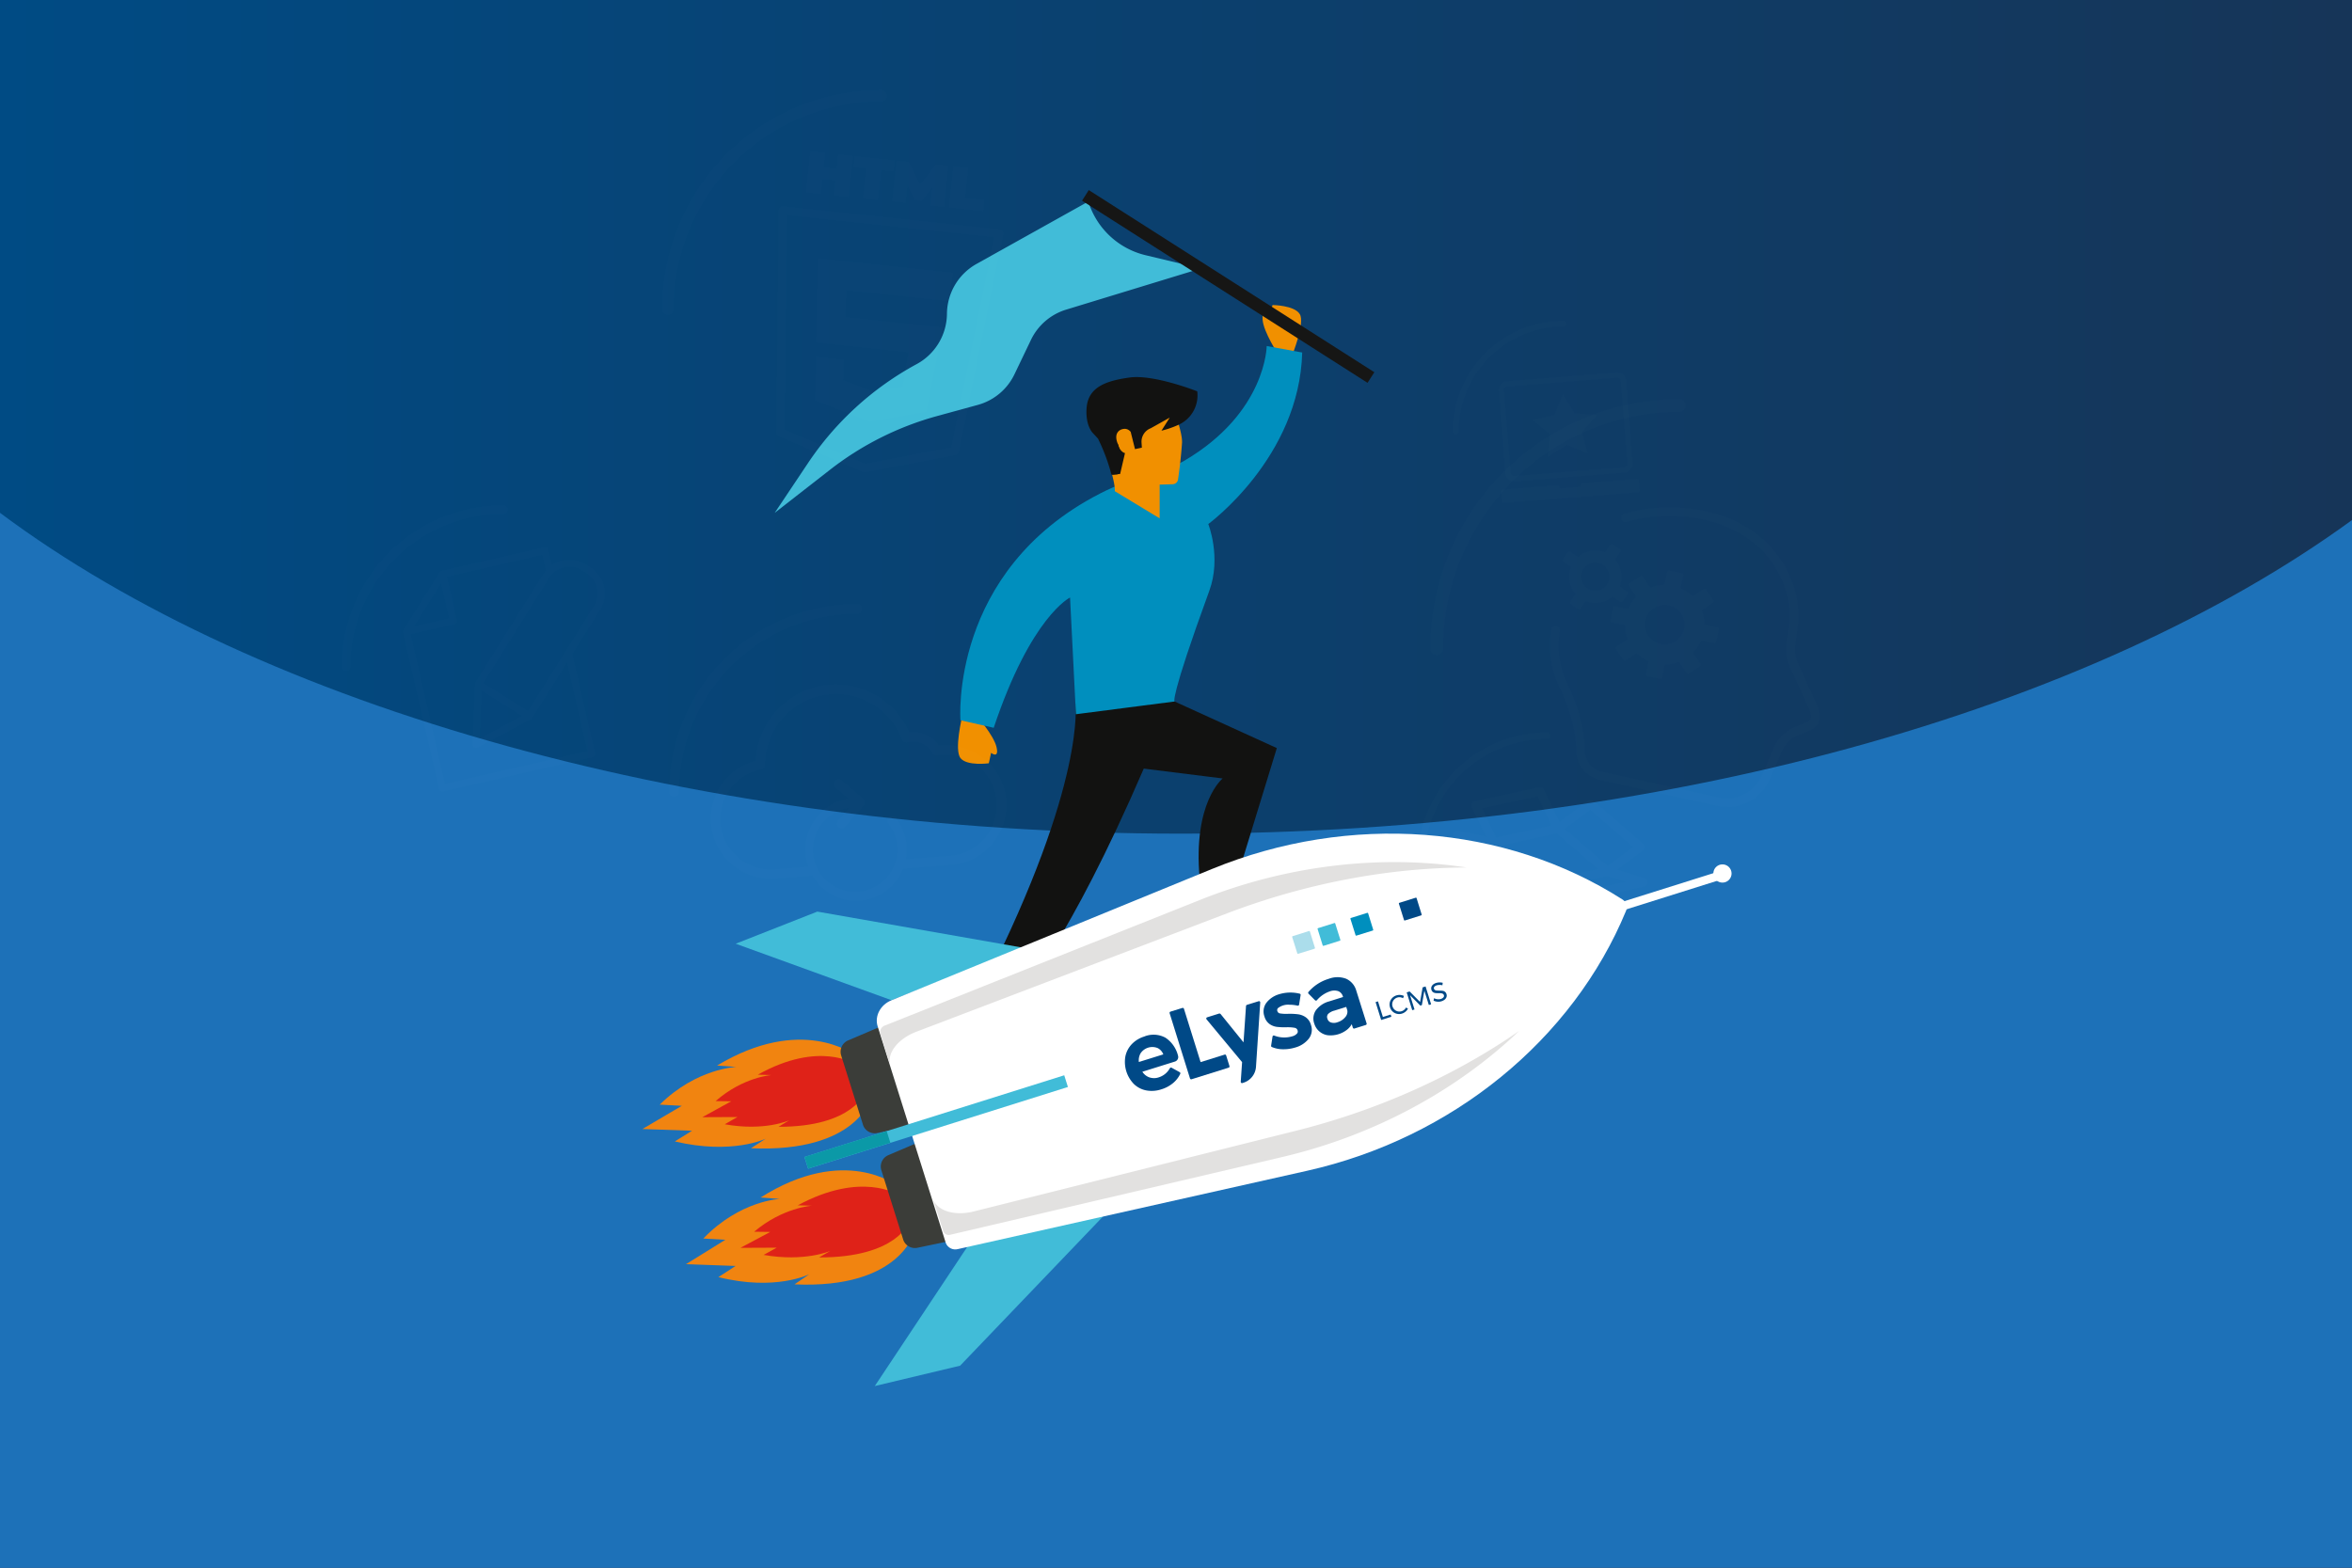
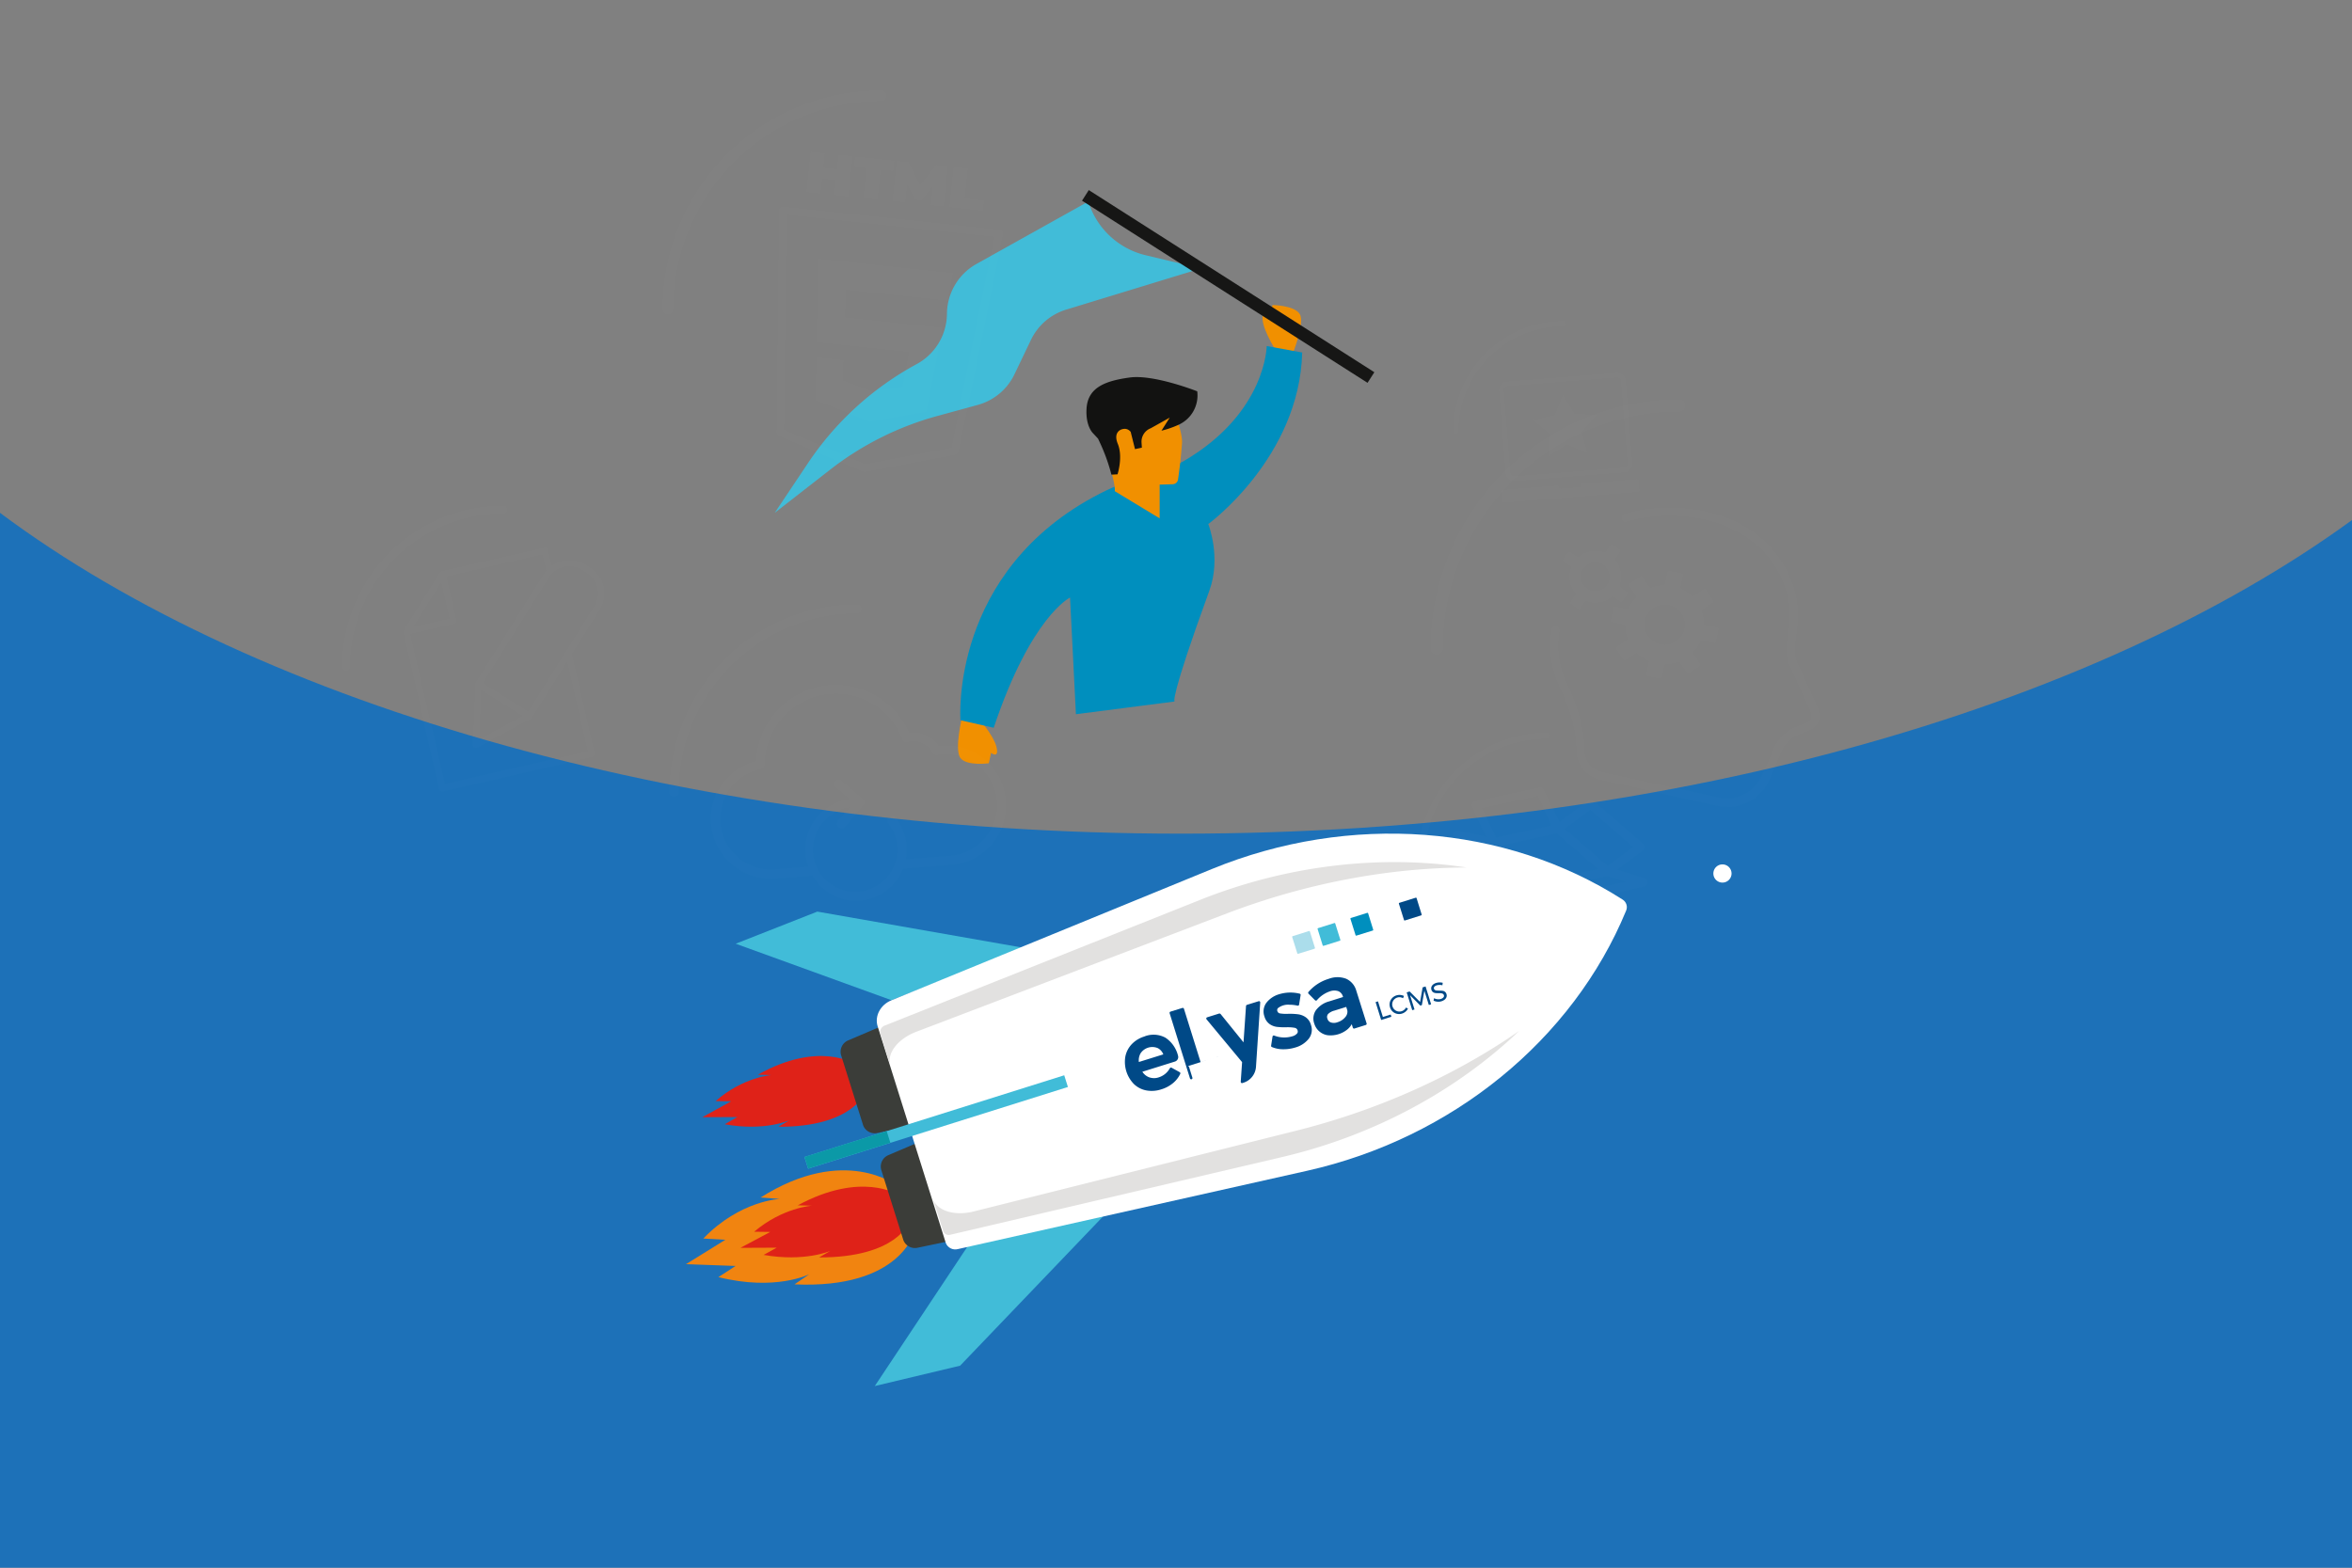
<svg xmlns="http://www.w3.org/2000/svg" fill="none" viewBox="0 0 432 288">
  <rect x="0" y="0" width="432" height="288" fill="#808080" stroke="none" />
-   <path fill="url(#a)" d="M0 0h432v288H0z" />
  <path fill="#1D71B8" d="M0 94.21V288h432V95.54c-47.86 34.87-126.37 57.61-215.1 57.61-88.73 0-169.22-23.31-216.9-58.94Z" />
  <path fill="#F19000" d="M237.35 65.21s2.39-5.88 1.38-7.51c-1.01-1.63-4.99-1.66-4.99-1.66l-.69 1.83s-1.32-1.38-1.14.88c.17 2.26 2.87 6.36 2.87 6.36l2.58.1h-.01Zm-60.63 66.46s-1.51 6.16-.28 7.63c1.23 1.47 5.18.92 5.18.92l.42-1.91s1.5 1.18 1-1.04c-.5-2.22-3.76-5.88-3.76-5.88l-2.57.27.01.01Z" />
  <path fill="#F18410" d="m168 226.18-3.26-8.36s-9.57-7.6-25.03 2.17l3.53.27s-7.3.26-14.06 7.27l4.05.23-7.23 4.48 9.11.33-3.16 2.05c10.53 2.62 16.69-.53 16.69-.53l-2.71 1.86c19.61.88 22.06-9.77 22.06-9.77h.01Z" />
  <path fill="#DF2218" d="m167 224.5-2.05-5.02s-6.7-4.39-18.42 1.95l2.58.07s-5.36.34-10.59 4.78l2.96.04-5.48 2.92 6.66-.03-2.4 1.33c7.6 1.33 12.25-.74 12.25-.74l-2.06 1.2c14.33.04 16.55-6.5 16.55-6.5Z" />
-   <path fill="#F18410" d="m160 201.65-3.26-7.96s-9.57-7.25-25.03 2.06l3.53.26s-7.3.24-14.06 6.92l4.05.22-7.23 4.26 9.11.32-3.16 1.96c10.52 2.5 16.69-.5 16.69-.5l-2.71 1.76c19.61.84 22.06-9.3 22.06-9.3h.01Z" />
  <path fill="#DF2218" d="m159 200.5-1.99-5.02s-6.48-4.39-17.82 1.95l2.5.07s-5.19.35-10.25 4.78l2.86.04-5.3 2.92 6.44-.03-2.32 1.33c7.36 1.33 11.85-.74 11.85-.74L143 207c13.87.04 16.01-6.5 16.01-6.5Z" />
  <path fill="#3B3D39" d="m165.86 227.62-3.96-12.58a2.27 2.27 0 0 1 1.2-2.8l17.44-7.44c8.25-3.52 17.78-2.24 25.21 3.37-2.88 8.85-9.97 15.36-18.74 17.19l-18.56 3.88a2.27 2.27 0 0 1-2.59-1.61v-.01Z" />
-   <path fill="#121211" d="M197.52 129.18s2.04 14.4-16.63 51.48l6.44 2.37s8.9-9.73 22.75-41.83l14.49 1.81s-5.51 4.37-4.22 18.42l7.77-3.14 6.4-20.86-18.78-8.56-18.23.31h.01Z" />
  <path fill="#008FBE" d="M176.41 132.31s-2.1-27.36 25.59-41.62c6.92-3.56 10.91-3.34 15.58-6.08 15-8.84 15.08-21.04 15.08-21.04l6.52 1.19c-.5 19.29-17.25 31.51-17.25 31.51s2.44 6.11.19 12.26c-7.43 20.36-6.37 20.34-6.37 20.34l-18.13 2.34-1.08-21.44s-7.17 3.45-14.02 23.93l-6.12-1.39h.01Z" />
  <path fill="#F19000" d="M215.58 75.34s1.59 3.94 1.53 5.98a86.34 86.34 0 0 1-.74 6.77c-.07.49-.48.85-.97.87l-2.4.07v6.2l-8.25-5s.49-1.53-3.44-11.82c-3.93-10.29 13.51-7.07 13.51-7.07l.76 4Z" />
  <path fill="#41BCD8" d="m199.9 37.02-20.53 11.46a10.6 10.6 0 0 0-5.44 9.17 10.62 10.62 0 0 1-5.56 9.24 56.13 56.13 0 0 0-19.94 18.15l-6.14 9.18 10.16-7.92a56.04 56.04 0 0 1 19.68-9.87l7.45-2.04a10.55 10.55 0 0 0 6.76-5.65l3.02-6.3a10.6 10.6 0 0 1 6.47-5.56l24.74-7.56-10.17-2.44a14.55 14.55 0 0 1-10.5-9.85v-.01Zm-11.79 137.12-37.99-6.67-14.99 5.9 28.59 10.37 24.38-9.6h.01Zm15.26 48.53-27.02 28.22-15.67 3.74 17.19-25.88 25.49-6.08h.01Z" />
  <path fill="#3B3D39" d="m158.48 206.54-3.96-12.58a2.27 2.27 0 0 1 1.2-2.8l17.44-7.44c8.24-3.52 17.78-2.24 25.21 3.37-2.88 8.85-9.97 15.36-18.74 17.19l-18.56 3.88a2.27 2.27 0 0 1-2.59-1.61v-.01Z" />
  <path fill="#fff" d="m173.71 228.32-12.51-39.77c-.59-1.88.5-3.96 2.52-4.78l58.89-24.13c25.27-10.35 53.8-8.22 75.42 5.62.69.43.97 1.3.64 2.05-9.8 23.73-31.98 41.81-58.62 47.78l-64.11 14.38c-.93.25-1.9-.25-2.24-1.15h.01Z" />
  <path d="M278.98 189.43c-11.69 8.11-25.76 14.5-40.86 18.28l-59.29 14.85c-3.54.89-6.77-.14-7.47-2.36l1.89 6.02c.23.52.82.78 1.36.6l60.89-14.26c16.79-3.93 31.96-12.15 43.49-23.13h-.01Zm-110.67.11 57.12-21.77c14.55-5.54 29.75-8.36 43.97-8.4-15.73-2.4-32.88-.46-48.9 5.92l-57.9 23.08a1.3 1.3 0 0 0-.91 1.51l1.84 5.87c-.7-2.22 1.37-4.91 4.78-6.21Z" fill="#E2E1E0" />
  <path fill="#41BCD8" d="m195.47 197.54.68 2.15-47.72 15.01-.68-2.15 47.72-15.01Z" />
  <path fill="#0B99A7" d="m162.86 207.79-15.1 4.75.67 2.15 15.1-4.75-.67-2.15Z" />
  <path fill="#004987" d="M238.39 186.33c-.6-.07-1.2-.1-1.8-.08-.49.03-.98 0-1.46-.07a.6.6 0 0 1-.51-.42.53.53 0 0 1 .11-.56c.6-.46 1.36-.69 2.12-.62.5 0 1 .06 1.48.17.06.01.13 0 .18-.03a.25.25 0 0 0 .1-.16l.28-1.75a.22.22 0 0 0-.17-.26 7.08 7.08 0 0 0-3.74.09c-.93.26-1.76.8-2.36 1.56a2.68 2.68 0 0 0-.37 2.55c.15.55.48 1.04.94 1.38.4.28.86.46 1.35.52.57.06 1.14.09 1.72.07.51-.02 1.03.01 1.53.1.28.04.51.26.56.54.04.16.01.33-.08.46a1.7 1.7 0 0 1-.92.56 5.06 5.06 0 0 1-3.3-.13.22.22 0 0 0-.3.12l-.02.05-.26 1.68c-.02.11.04.21.14.25a5.3 5.3 0 0 0 2.04.41c.76.01 1.52-.1 2.25-.32a4.8 4.8 0 0 0 2.47-1.6c.57-.72.73-1.69.42-2.55a2.53 2.53 0 0 0-.99-1.43 3.2 3.2 0 0 0-1.42-.53h.01Zm10.73-4.31a3.4 3.4 0 0 0-1.86-2.21 4.47 4.47 0 0 0-3.18 0 7.92 7.92 0 0 0-3.74 2.41.24.24 0 0 0 0 .33l1.2 1.21s.11.07.17.07c.06 0 .12-.03.17-.08a5.45 5.45 0 0 1 2.36-1.62c.51-.2 1.07-.21 1.58-.04.42.18.73.55.84.99l.03.08-2.54.8c-.98.25-1.84.83-2.45 1.63-.49.73-.6 1.64-.3 2.46a3.03 3.03 0 0 0 2.45 2.13 4.9 4.9 0 0 0 3.61-1.05c.33-.27.61-.6.82-.98l.2.65c.04.12.17.19.29.15l2.09-.65a.23.23 0 0 0 .15-.29l-1.89-5.99Zm-1.65 3.61c.07.45-.08.91-.39 1.24-.38.45-.88.77-1.44.93-.39.15-.81.16-1.2.03a1 1 0 0 1-.63-.69.84.84 0 0 1 .12-.85 2.5 2.5 0 0 1 1.16-.63l2.18-.68.2.65Zm-16.06-1.66a.28.28 0 0 0-.25-.03l-2.13.66a.25.25 0 0 0-.17.21l-.46 6.68-4.22-5.22-.08-.05-.08-.02h-.1l-2.2.69a.23.23 0 0 0-.15.29c0 .03.02.05.04.08l6.53 7.86-.25 3.61c0 .13.09.24.22.25l.09-.01.21-.07a3.29 3.29 0 0 0 2.28-2.9l.78-11.83a.25.25 0 0 0-.09-.2h.03Zm-21.2 6.44c-.88.26-1.68.74-2.32 1.4a4.62 4.62 0 0 0-1.19 2.27 5.83 5.83 0 0 0 1.57 5.07c.63.6 1.41 1.01 2.27 1.17.92.17 1.88.1 2.77-.2a6.06 6.06 0 0 0 2.14-1.14 5 5 0 0 0 1.33-1.7.24.24 0 0 0-.1-.31l-1.49-.82a.22.22 0 0 0-.18-.02.24.24 0 0 0-.14.12 3.53 3.53 0 0 1-2.04 1.67c-.58.2-1.21.19-1.79-.02-.5-.2-.93-.55-1.22-1.01l5.98-1.87a.87.87 0 0 0 .57-1.09 5.57 5.57 0 0 0-2.3-3.29 4.58 4.58 0 0 0-3.86-.24v.01Zm3.46 3.29-4.49 1.4c-.07-.55.04-1.11.31-1.59a2.59 2.59 0 0 1 3.14-.97c.48.24.85.66 1.04 1.16Z" />
-   <path fill="#004987" d="m224.91 193.75-4.39 1.37-3.06-9.8a.23.23 0 0 0-.29-.15l-2.19.68a.23.23 0 0 0-.15.29l3.74 11.98c.04.12.17.19.29.15l6.81-2.13a.23.23 0 0 0 .15-.29l-.61-1.96a.23.23 0 0 0-.29-.15l-.01.01Z" />
+   <path fill="#004987" d="m224.91 193.75-4.39 1.37-3.06-9.8a.23.23 0 0 0-.29-.15l-2.19.68a.23.23 0 0 0-.15.29l3.74 11.98c.04.12.17.19.29.15a.23.23 0 0 0 .15-.29l-.61-1.96a.23.23 0 0 0-.29-.15l-.01.01Z" />
  <path fill="#41BCD8" d="m245.09 169.57-3 .94c-.07.02-.1.1-.08.16l.93 3c.02.07.1.1.16.09l3-.94c.07-.02.1-.1.09-.16l-.94-3a.13.13 0 0 0-.16-.09Z" />
  <path fill="#ABDDEB" d="m240.43 171.04-3 .94c-.07.02-.1.09-.09.16l.94 3c.02.06.1.1.16.08l3-.93c.07-.03.1-.1.08-.17l-.93-3a.13.13 0 0 0-.16-.08Z" />
  <path fill="#008FBE" d="m251.13 167.7-3 .94c-.07.02-.1.1-.09.16l.94 3c.02.07.1.1.16.08l3-.93c.07-.02.1-.1.08-.16l-.93-3a.13.13 0 0 0-.16-.09Z" />
  <path fill="#004987" d="m260.02 164.92-3 .94c-.06.02-.1.09-.08.16l.94 3c.02.06.09.1.16.08l3-.94c.06-.02.1-.09.08-.16l-.93-3a.13.13 0 0 0-.17-.08ZM252.65 184.1l.45-.14.9 2.87 1.43-.45.13.41-1.88.59-1.02-3.28h-.01Zm4.54-.89a1.33 1.33 0 0 0-1.45 1.02 1.33 1.33 0 0 0 2.16 1.29c.14-.12.26-.26.35-.43l.36.21c-.12.21-.27.41-.46.56-.43.36-1 .51-1.55.39a1.72 1.72 0 0 1-1.29-1.19 1.76 1.76 0 0 1-.04-.91 1.79 1.79 0 0 1 1.23-1.29 1.87 1.87 0 0 1 1.37.11l-.17.41a1.43 1.43 0 0 0-.53-.17h.02Zm1.19-.9.53-.17 1.92 1.93.47-2.68.54-.17 1.02 3.28-.42.13-.82-2.62-.46 2.64-.28.09-1.89-1.91.82 2.62-.42.13-1.02-3.28.01.01Zm5.98-1.36c-.16 0-.32.02-.48.07a.86.86 0 0 0-.42.25.36.36 0 0 0-.08.36c.03.11.1.2.19.25.1.05.2.09.31.09l.46.02c.2 0 .4 0 .6.03a.83.83 0 0 1 .74.61c.06.18.06.36 0 .54-.06.18-.18.34-.32.46a1.89 1.89 0 0 1-1.34.39 1.92 1.92 0 0 1-.71-.19l.08-.45a1.76 1.76 0 0 0 1.25.14c.18-.05.35-.15.48-.29a.4.4 0 0 0 .08-.41.4.4 0 0 0-.19-.25.86.86 0 0 0-.32-.1c-.16-.01-.31-.02-.47-.01-.2 0-.4 0-.59-.03a.95.95 0 0 1-.43-.17.78.78 0 0 1-.29-.44.89.89 0 0 1 0-.51c.06-.17.17-.32.31-.44.17-.14.37-.24.58-.3a2.3 2.3 0 0 1 1.19-.02l-.06.46a2 2 0 0 0-.54-.07l-.03.01Z" />
  <path fill="#121211" d="m201.97 81.2-.29-.62-.96-1.03s-1.39-1.33-1.14-4.62c.29-3.78 3.5-4.98 7.94-5.58 4.45-.6 12.38 2.54 12.38 2.54a5.91 5.91 0 0 1-3.53 6.19c-.98.44-2 .79-3.04 1.04l1.52-2.4-3.48 1.95a2.64 2.64 0 0 0-1.7 2.63l.06.94-1.26.27-.79-3.16c-.23-.32-.6-.53-1-.57-.96-.03-2.22.7-1.37 2.76.99 2.41-.05 5.6-.05 5.6l-1.12.06a33.87 33.87 0 0 0-2.17-6Z" />
-   <path fill="#121211" d="m204.4 81.21.91.33s.3 1.43 1.32 1.7l-.89 3.83-1.47.15.13-6v-.01Z" />
-   <path fill="#fff" d="M290.78 169.52a.77.77 0 0 1-.23-1.51l25.08-7.89c.41-.13.84.1.97.5.13.41-.1.84-.5.97l-25.08 7.89c-.08.02-.15.04-.23.04h-.01Z" />
  <path fill="#161615" d="m199.98 34.92-1.24 1.95 52.44 33.46 1.25-1.95-52.45-33.46Z" />
  <path fill="#fff" d="M316.37 162.14a1.67 1.67 0 1 0 0-3.34 1.67 1.67 0 0 0 0 3.34Z" />
  <g opacity=".01">
    <path fill="#fff" d="M157.43 182.82a37.35 37.35 0 1 0 0-74.7 37.35 37.35 0 0 0 0 74.7Z" opacity=".2">
      <animate fill="freeze" attributeName="d" begin="0s" calcMode="linear" dur="6s" keyTimes="0;0.5;1" repeatCount="indefinite" values="M157.432 182.824C178.058 182.824 194.779 166.103 194.779 145.476C194.779 124.85 178.058 108.129 157.432 108.129C136.805 108.129 120.084 124.85 120.084 145.476C120.084 166.103 136.805 182.824 157.432 182.824Z;M167.65 165.13C177.216 165.13 184.97 157.376 184.97 147.81C184.97 138.244 177.216 130.49 167.65 130.49C158.084 130.49 150.33 138.244 150.33 147.81C150.33 157.376 158.084 165.13 167.65 165.13Z;M157.432 182.824C178.058 182.824 194.779 166.103 194.779 145.476C194.779 124.85 178.058 108.129 157.432 108.129C136.805 108.129 120.084 124.85 120.084 145.476C120.084 166.103 136.805 182.824 157.432 182.824Z" />
    </path>
    <path fill="#fff" d="M123.81 146.34a.87.87 0 0 1-.86-.86A34.51 34.51 0 0 1 157.43 111a.86.86 0 0 1 0 1.72 32.8 32.8 0 0 0-32.75 32.76c0 .47-.4.86-.87.86Z">
      <animate fill="freeze" attributeName="d" begin="0s" calcMode="linear" dur="6s" keyTimes="0;0.5;1" repeatCount="indefinite" values="M123.815 146.339C123.34 146.339 122.952 145.951 122.952 145.476C122.952 126.457 138.413 110.997 157.432 110.997C157.906 110.997 158.294 111.385 158.294 111.859C158.294 112.333 157.906 112.722 157.432 112.722C139.383 112.722 124.677 127.406 124.677 145.476C124.677 145.951 124.289 146.339 123.815 146.339Z;M152.06 148.21C151.84 148.21 151.66 148.03 151.66 147.81C151.66 138.99 158.83 131.82 167.65 131.82C167.87 131.82 168.05 132 168.05 132.22C168.05 132.44 167.87 132.62 167.65 132.62C159.28 132.62 152.46 139.43 152.46 147.81C152.46 148.03 152.28 148.21 152.06 148.21Z;M123.815 146.339C123.34 146.339 122.952 145.951 122.952 145.476C122.952 126.457 138.413 110.997 157.432 110.997C157.906 110.997 158.294 111.385 158.294 111.859C158.294 112.333 157.906 112.722 157.432 112.722C139.383 112.722 124.677 127.406 124.677 145.476C124.677 145.951 124.289 146.339 123.815 146.339Z" />
    </path>
    <g fill="#fff">
      <path d="M141.63 161.39a10.97 10.97 0 0 1-2.78-21.6c.36-7.79 6.8-14 14.68-14h.04a14.8 14.8 0 0 1 13.42 8.78c.08 0 .15 0 .23-.03 2.07-.17 4.06.8 5.22 2.48l.52-.04a10.97 10.97 0 0 1 9.18 18.11 10.92 10.92 0 0 1-7.5 3.8l-9.32.71c-.43.02-.86-.3-.88-.75a.8.8 0 0 1 .75-.89l9.32-.71a9.25 9.25 0 0 0 6.36-3.23 9.27 9.27 0 0 0 2.22-6.8 9.25 9.25 0 0 0-3.23-6.36 9.4 9.4 0 0 0-6.8-2.22l-1 .09c-.33 0-.63-.13-.78-.43a4.09 4.09 0 0 0-3.9-2.1c-.22 0-.44.07-.68.13-.4.11-.84-.1-.99-.5a12.96 12.96 0 0 0-12.14-8.36h-.04c-3.47 0-6.73 1.34-9.19 3.8a13 13 0 0 0-3.86 9.2c0 .4-.28.74-.66.82a9.32 9.32 0 0 0 2.52 18.44l6.36-.5c.4-.06.86.3.88.76a.8.8 0 0 1-.75.88l-6.36.5c-.28.02-.56.04-.87.04l.03-.02Z">
        <animate fill="freeze" attributeName="d" begin="0s" calcMode="linear" dur="6s" keyTimes="0;0.5;1" repeatCount="indefinite" values="M141.626 161.39C135.955 161.39 131.125 157.013 130.694 151.256C130.284 145.93 133.756 141.121 138.845 139.784C139.211 132 145.659 125.789 153.529 125.789L153.572 125.789C159.351 125.789 164.656 129.304 166.985 134.566C167.071 134.566 167.136 134.566 167.222 134.544C169.292 134.372 171.276 135.342 172.44 137.024L172.958 136.981C175.869 136.765 178.715 137.671 180.958 139.59C183.179 141.509 184.537 144.161 184.753 147.094C184.968 150.027 184.041 152.851 182.144 155.094C180.224 157.315 177.572 158.673 174.64 158.889L165.324 159.601C164.893 159.622 164.462 159.299 164.44 158.846C164.397 158.393 164.742 157.983 165.195 157.962L174.51 157.25C176.99 157.056 179.254 155.913 180.871 154.016C182.489 152.118 183.286 149.725 183.092 147.223C182.898 144.744 181.755 142.479 179.858 140.862C177.96 139.245 175.545 138.469 173.065 138.641L172.052 138.727C171.728 138.727 171.427 138.598 171.276 138.296C170.499 136.916 169.012 136.075 167.373 136.204C167.157 136.204 166.941 136.269 166.704 136.334C166.295 136.442 165.863 136.226 165.712 135.838C163.772 130.771 159.006 127.493 153.572 127.471L153.529 127.471C150.057 127.471 146.801 128.808 144.343 131.267C141.863 133.725 140.505 137.002 140.483 140.474C140.483 140.862 140.203 141.207 139.815 141.293C135.179 142.221 131.966 146.447 132.332 151.148C132.721 156.28 137.206 160.097 142.338 159.73L148.699 159.234C149.109 159.169 149.561 159.536 149.583 159.989C149.626 160.442 149.281 160.851 148.828 160.873L142.467 161.369C142.187 161.39 141.907 161.412 141.605 161.412L141.626 161.39Z;M160.32 155.19C157.69 155.19 155.45 153.16 155.25 150.49C155.06 148.02 156.67 145.79 159.03 145.17C159.2 141.56 162.19 138.68 165.84 138.68L165.86 138.68C168.54 138.68 171 140.31 172.08 142.75C172.12 142.75 172.15 142.75 172.19 142.74C173.15 142.66 174.07 143.11 174.61 143.89L174.85 143.87C176.2 143.77 177.52 144.19 178.56 145.08C179.59 145.97 180.22 147.2 180.32 148.56C180.42 149.92 179.99 151.23 179.11 152.27C178.22 153.3 176.99 153.93 175.63 154.03L171.31 154.36C171.11 154.37 170.91 154.22 170.9 154.01C170.88 153.8 171.04 153.61 171.25 153.6L175.57 153.27C176.72 153.18 177.77 152.65 178.52 151.77C179.27 150.89 179.64 149.78 179.55 148.62C179.46 147.47 178.93 146.42 178.05 145.67C177.17 144.92 176.05 144.56 174.9 144.64L174.43 144.68C174.28 144.68 174.14 144.62 174.07 144.48C173.71 143.84 173.02 143.45 172.26 143.51C172.16 143.51 172.06 143.54 171.95 143.57C171.76 143.62 171.56 143.52 171.49 143.34C170.59 140.99 168.38 139.47 165.86 139.46L165.84 139.46C164.23 139.46 162.72 140.08 161.58 141.22C160.43 142.36 159.8 143.88 159.79 145.49C159.79 145.67 159.66 145.83 159.48 145.87C157.33 146.3 155.84 148.26 156.01 150.44C156.19 152.82 158.27 154.59 160.65 154.42L163.6 154.19C163.79 154.16 164 154.33 164.01 154.54C164.03 154.75 163.87 154.94 163.66 154.95L160.71 155.18C160.58 155.19 160.45 155.2 160.31 155.2L160.32 155.19Z;M141.626 161.39C135.955 161.39 131.125 157.013 130.694 151.256C130.284 145.93 133.756 141.121 138.845 139.784C139.211 132 145.659 125.789 153.529 125.789L153.572 125.789C159.351 125.789 164.656 129.304 166.985 134.566C167.071 134.566 167.136 134.566 167.222 134.544C169.292 134.372 171.276 135.342 172.44 137.024L172.958 136.981C175.869 136.765 178.715 137.671 180.958 139.59C183.179 141.509 184.537 144.161 184.753 147.094C184.968 150.027 184.041 152.851 182.144 155.094C180.224 157.315 177.572 158.673 174.64 158.889L165.324 159.601C164.893 159.622 164.462 159.299 164.44 158.846C164.397 158.393 164.742 157.983 165.195 157.962L174.51 157.25C176.99 157.056 179.254 155.913 180.871 154.016C182.489 152.118 183.286 149.725 183.092 147.223C182.898 144.744 181.755 142.479 179.858 140.862C177.96 139.245 175.545 138.469 173.065 138.641L172.052 138.727C171.728 138.727 171.427 138.598 171.276 138.296C170.499 136.916 169.012 136.075 167.373 136.204C167.157 136.204 166.941 136.269 166.704 136.334C166.295 136.442 165.863 136.226 165.712 135.838C163.772 130.771 159.006 127.493 153.572 127.471L153.529 127.471C150.057 127.471 146.801 128.808 144.343 131.267C141.863 133.725 140.505 137.002 140.483 140.474C140.483 140.862 140.203 141.207 139.815 141.293C135.179 142.221 131.966 146.447 132.332 151.148C132.721 156.28 137.206 160.097 142.338 159.73L148.699 159.234C149.109 159.169 149.561 159.536 149.583 159.989C149.626 160.442 149.281 160.851 148.828 160.873L142.467 161.369C142.187 161.39 141.907 161.412 141.605 161.412L141.626 161.39Z" />
      </path>
      <path d="M157.1 165.49a9.43 9.43 0 0 1-.73-18.8c.41-.07.87.3.89.75a.8.8 0 0 1-.75.88 7.78 7.78 0 1 0 5.41 13.84 7.75 7.75 0 0 0 1.27-10.9.84.84 0 0 1 .13-1.17.82.82 0 0 1 1.16.13 9.42 9.42 0 0 1-7.37 15.27Z">
        <animate fill="freeze" attributeName="d" begin="0s" calcMode="linear" dur="6s" keyTimes="0;0.5;1" repeatCount="indefinite" values="M157.109 165.487C154.327 165.487 151.567 164.258 149.712 161.93C146.478 157.854 147.168 151.924 151.243 148.69C152.71 147.525 154.499 146.814 156.375 146.684C156.785 146.62 157.238 146.986 157.26 147.439C157.303 147.892 156.958 148.302 156.505 148.323C154.952 148.453 153.486 149.013 152.278 149.983C148.915 152.636 148.354 157.531 151.006 160.895C153.658 164.258 158.553 164.819 161.917 162.167C163.534 160.873 164.569 159.04 164.807 156.97C165.044 154.9 164.462 152.873 163.189 151.256C162.909 150.889 162.974 150.372 163.319 150.091C163.685 149.811 164.203 149.854 164.483 150.221C167.718 154.296 167.028 160.226 162.952 163.46C161.227 164.841 159.157 165.487 157.109 165.487Z;M167.5 157.09C166.21 157.09 164.93 156.52 164.07 155.44C162.57 153.55 162.89 150.8 164.78 149.3C165.46 148.76 166.29 148.43 167.16 148.37C167.35 148.34 167.56 148.51 167.57 148.72C167.59 148.93 167.43 149.12 167.22 149.13C166.5 149.19 165.82 149.45 165.26 149.9C163.7 151.13 163.44 153.4 164.67 154.96C165.9 156.52 168.17 156.78 169.73 155.55C170.48 154.95 170.96 154.1 171.07 153.14C171.18 152.18 170.91 151.24 170.32 150.49C170.19 150.32 170.22 150.08 170.38 149.95C170.55 149.82 170.79 149.84 170.92 150.01C172.42 151.9 172.1 154.65 170.21 156.15C169.41 156.79 168.45 157.09 167.5 157.09Z;M157.109 165.487C154.327 165.487 151.567 164.258 149.712 161.93C146.478 157.854 147.168 151.924 151.243 148.69C152.71 147.525 154.499 146.814 156.375 146.684C156.785 146.62 157.238 146.986 157.26 147.439C157.303 147.892 156.958 148.302 156.505 148.323C154.952 148.453 153.486 149.013 152.278 149.983C148.915 152.636 148.354 157.531 151.006 160.895C153.658 164.258 158.553 164.819 161.917 162.167C163.534 160.873 164.569 159.04 164.807 156.97C165.044 154.9 164.462 152.873 163.189 151.256C162.909 150.889 162.974 150.372 163.319 150.091C163.685 149.811 164.203 149.854 164.483 150.221C167.718 154.296 167.028 160.226 162.952 163.46C161.227 164.841 159.157 165.487 157.109 165.487Z" />
      </path>
      <path d="M154.6 152.14a.82.82 0 0 1-.63-1.36l2.84-3.3-3.3-2.82a.82.82 0 0 1-.09-1.17.82.82 0 0 1 1.17-.08l3.92 3.36c.34.3.39.82.09 1.16l-3.37 3.93a.8.8 0 0 1-.62.28Z">
        <animate fill="freeze" attributeName="d" begin="0s" calcMode="linear" dur="6s" keyTimes="0;0.5;1" repeatCount="indefinite" values="M154.607 152.14C154.413 152.14 154.219 152.075 154.068 151.946C153.723 151.644 153.68 151.126 153.982 150.781L156.807 147.482L153.508 144.657C153.162 144.355 153.119 143.838 153.421 143.493C153.723 143.148 154.241 143.105 154.586 143.407L158.51 146.771C158.855 147.072 158.898 147.59 158.596 147.935L155.233 151.86C155.06 152.054 154.844 152.14 154.607 152.14Z;M166.34 150.9C166.25 150.9 166.16 150.87 166.09 150.81C165.93 150.67 165.91 150.43 166.05 150.27L167.36 148.74L165.83 147.43C165.67 147.29 165.65 147.05 165.79 146.89C165.93 146.73 166.17 146.71 166.33 146.85L168.15 148.41C168.31 148.55 168.33 148.79 168.19 148.95L166.63 150.77C166.55 150.86 166.45 150.9 166.34 150.9Z;M154.607 152.14C154.413 152.14 154.219 152.075 154.068 151.946C153.723 151.644 153.68 151.126 153.982 150.781L156.807 147.482L153.508 144.657C153.162 144.355 153.119 143.838 153.421 143.493C153.723 143.148 154.241 143.105 154.586 143.407L158.51 146.771C158.855 147.072 158.898 147.59 158.596 147.935L155.233 151.86C155.06 152.054 154.844 152.14 154.607 152.14Z" />
      </path>
    </g>
    <animate fill="freeze" attributeName="opacity" begin="0s" calcMode="linear" dur="6s" keyTimes="0;0.5;1" repeatCount="indefinite" values="0.01;1;0.01" />
  </g>
  <g opacity=".01">
    <path fill="#fff" d="M308.54 168.79a49.63 49.63 0 1 0 0-99.25 49.63 49.63 0 0 0 0 99.25Z" opacity=".2">
      <animate fill="freeze" attributeName="d" begin="0s" calcMode="linear" dur="6s" keyTimes="0;0.5;1" repeatCount="indefinite" values="M308.538 168.788C335.946 168.788 358.164 146.57 358.164 119.162C358.164 91.755 335.946 69.537 308.538 69.537C281.131 69.537 258.913 91.755 258.913 119.162C258.913 146.57 281.131 168.788 308.538 168.788Z;M316.41 151.82C330.14 151.82 341.27 140.69 341.27 126.96C341.27 113.23 330.14 102.1 316.41 102.1C302.68 102.1 291.55 113.23 291.55 126.96C291.55 140.69 302.68 151.82 316.41 151.82Z;M308.538 168.788C335.946 168.788 358.164 146.57 358.164 119.162C358.164 91.755 335.946 69.537 308.538 69.537C281.131 69.537 258.913 91.755 258.913 119.162C258.913 146.57 281.131 168.788 308.538 168.788Z" />
    </path>
    <path fill="#fff" d="M263.88 120.3c-.63 0-1.15-.52-1.15-1.16a45.86 45.86 0 0 1 45.8-45.81 1.16 1.16 0 0 1 0 2.31c-23.99 0-43.49 19.53-43.49 43.5 0 .64-.52 1.16-1.16 1.16Z">
      <animate fill="freeze" attributeName="d" begin="0s" calcMode="linear" dur="6s" keyTimes="0;0.5;1" repeatCount="indefinite" values="M263.883 120.3C263.245 120.3 262.725 119.781 262.725 119.142C262.725 93.89 283.266 73.329 308.538 73.329C309.177 73.329 309.696 73.848 309.696 74.487C309.696 75.126 309.177 75.645 308.538 75.645C284.544 75.645 265.041 95.168 265.041 119.142C265.041 119.781 264.522 120.3 263.883 120.3Z;M294.04 127.53C293.72 127.53 293.46 127.27 293.46 126.95C293.46 114.3 303.75 104 316.41 104C316.73 104 316.99 104.26 316.99 104.58C316.99 104.9 316.73 105.16 316.41 105.16C304.39 105.16 294.62 114.94 294.62 126.95C294.62 127.27 294.36 127.53 294.04 127.53Z;M263.883 120.3C263.245 120.3 262.725 119.781 262.725 119.142C262.725 93.89 283.266 73.329 308.538 73.329C309.177 73.329 309.696 73.848 309.696 74.487C309.696 75.126 309.177 75.645 308.538 75.645C284.544 75.645 265.041 95.168 265.041 119.142C265.041 119.781 264.522 120.3 263.883 120.3Z" />
    </path>
    <g fill="#fff">
      <path d="M317.24 148.2c-.64 0-1.28-.07-1.94-.21l-21.31-4.7a5.64 5.64 0 0 1-4.48-5.48c0-2.42-.55-6.45-3.25-12a17.6 17.6 0 0 1-1.3-10.16c.08-.42.46-.7.9-.62.42.08.7.48.62.9a15.81 15.81 0 0 0 1.18 9.24c2.8 5.79 3.4 10.08 3.4 12.66a4.06 4.06 0 0 0 3.25 3.99l21.33 4.69c3.28.76 6.61-.92 7.97-3.97l1.96-4.53a7.49 7.49 0 0 1 4.09-4.42l2.01-.8c.88-.4 1.26-.77.78-2.25l-3.89-8.54a8.07 8.07 0 0 1-.4-3.82l.5-3.65a16.7 16.7 0 0 0-.3-4.87c-2.25-9.3-10.68-15.01-22.18-14.87-2.51.02-5 .38-7.42 1.06a.74.74 0 0 1-.94-.54.75.75 0 0 1 .54-.94c2.55-.72 5.17-1.1 7.82-1.12 12.14-.18 21.26 6.01 23.7 16.07.38 1.78.48 3.6.34 5.39l-.5 3.7a6.54 6.54 0 0 0 .3 3.03l3.89 8.56c.68 2.12.18 3.4-1.62 4.23l-2.03.8a5.84 5.84 0 0 0-3.24 3.53l-2 4.6a8.52 8.52 0 0 1-7.78 5.09v-.04Z">
        <animate fill="freeze" attributeName="d" begin="0s" calcMode="linear" dur="6s" keyTimes="0;0.5;1" repeatCount="indefinite" values="M317.242 148.207C316.603 148.207 315.964 148.127 315.305 147.987L293.986 143.296C291.391 142.757 289.514 140.441 289.514 137.806C289.514 135.391 288.956 131.359 286.261 125.809C284.823 122.595 284.384 119.102 284.963 115.649C285.043 115.229 285.422 114.95 285.861 115.03C286.281 115.11 286.56 115.509 286.48 115.928C285.941 119.062 286.341 122.276 287.658 125.17C290.453 130.959 291.052 135.251 291.052 137.826C291.052 139.763 292.409 141.439 294.305 141.819L315.645 146.51C318.919 147.268 322.252 145.592 323.61 142.537L325.566 138.006C326.225 136.07 327.722 134.433 329.658 133.594L331.674 132.796C332.553 132.397 332.932 132.017 332.453 130.54L328.56 121.996C328.121 120.739 327.981 119.441 328.161 118.184L328.66 114.531C328.8 112.914 328.7 111.277 328.361 109.66C326.105 100.358 317.681 94.648 306.183 94.788C303.668 94.808 301.172 95.168 298.757 95.846C298.338 95.966 297.919 95.726 297.819 95.307C297.699 94.908 297.938 94.469 298.358 94.369C300.913 93.65 303.528 93.271 306.183 93.251C318.32 93.072 327.442 99.26 329.878 109.321C330.257 111.097 330.357 112.914 330.217 114.71L329.718 118.403C329.578 119.421 329.678 120.459 330.017 121.438L333.91 130.001C334.589 132.117 334.09 133.395 332.293 134.233L330.257 135.032C328.74 135.69 327.542 136.968 327.023 138.565L325.027 143.156C323.65 146.29 320.555 148.247 317.242 148.247L317.242 148.207Z;M320.77 141.51C320.45 141.51 320.13 141.47 319.8 141.4L309.12 139.05C307.82 138.78 306.88 137.62 306.88 136.3C306.88 135.09 306.6 133.07 305.25 130.29C304.53 128.68 304.31 126.93 304.6 125.2C304.64 124.99 304.83 124.85 305.05 124.89C305.26 124.93 305.4 125.13 305.36 125.34C305.09 126.91 305.29 128.52 305.95 129.97C307.35 132.87 307.65 135.02 307.65 136.31C307.65 137.28 308.33 138.12 309.28 138.31L319.97 140.66C321.61 141.04 323.28 140.2 323.96 138.67L324.94 136.4C325.27 135.43 326.02 134.61 326.99 134.19L328 133.79C328.44 133.59 328.63 133.4 328.39 132.66L326.44 128.38C326.22 127.75 326.15 127.1 326.24 126.47L326.49 124.64C326.56 123.83 326.51 123.01 326.34 122.2C325.21 117.54 320.99 114.68 315.23 114.75C313.97 114.76 312.72 114.94 311.51 115.28C311.3 115.34 311.09 115.22 311.04 115.01C310.98 114.81 311.1 114.59 311.31 114.54C312.59 114.18 313.9 113.99 315.23 113.98C321.31 113.89 325.88 116.99 327.1 122.03C327.29 122.92 327.34 123.83 327.27 124.73L327.02 126.58C326.95 127.09 327 127.61 327.17 128.1L329.12 132.39C329.46 133.45 329.21 134.09 328.31 134.51L327.29 134.91C326.53 135.24 325.93 135.88 325.67 136.68L324.67 138.98C323.98 140.55 322.43 141.53 320.77 141.53L320.77 141.51Z;M317.242 148.207C316.603 148.207 315.964 148.127 315.305 147.987L293.986 143.296C291.391 142.757 289.514 140.441 289.514 137.806C289.514 135.391 288.956 131.359 286.261 125.809C284.823 122.595 284.384 119.102 284.963 115.649C285.043 115.229 285.422 114.95 285.861 115.03C286.281 115.11 286.56 115.509 286.48 115.928C285.941 119.062 286.341 122.276 287.658 125.17C290.453 130.959 291.052 135.251 291.052 137.826C291.052 139.763 292.409 141.439 294.305 141.819L315.645 146.51C318.919 147.268 322.252 145.592 323.61 142.537L325.566 138.006C326.225 136.07 327.722 134.433 329.658 133.594L331.674 132.796C332.553 132.397 332.932 132.017 332.453 130.54L328.56 121.996C328.121 120.739 327.981 119.441 328.161 118.184L328.66 114.531C328.8 112.914 328.7 111.277 328.361 109.66C326.105 100.358 317.681 94.648 306.183 94.788C303.668 94.808 301.172 95.168 298.757 95.846C298.338 95.966 297.919 95.726 297.819 95.307C297.699 94.908 297.938 94.469 298.358 94.369C300.913 93.65 303.528 93.271 306.183 93.251C318.32 93.072 327.442 99.26 329.878 109.321C330.257 111.097 330.357 112.914 330.217 114.71L329.718 118.403C329.578 119.421 329.678 120.459 330.017 121.438L333.91 130.001C334.589 132.117 334.09 133.395 332.293 134.233L330.257 135.032C328.74 135.69 327.542 136.968 327.023 138.565L325.027 143.156C323.65 146.29 320.555 148.247 317.242 148.247L317.242 148.207Z" />
      </path>
      <path d="m301.33 105.85-2.05 1.36a.26.26 0 0 0-.08.35l1.27 1.92s.06.22-.02.3a7.36 7.36 0 0 0-1.3 1.92c-.03.1-.15.16-.27.14l-2.26-.46c-.14-.02-.28.06-.3.2l-.5 2.41c-.02.14.06.28.2.3l2.26.46c.12.02.2.12.2.24.02.78.16 1.54.44 2.28.04.1 0 .22-.1.3l-1.92 1.27a.26.26 0 0 0-.08.36l1.36 2.06c.08.12.24.16.36.08l1.91-1.28s.22-.06.3.02a7.4 7.4 0 0 0 1.92 1.3c.1.04.16.16.14.28l-.46 2.25c-.02.14.06.28.2.3l2.41.5c.15.02.29-.06.3-.2l.46-2.25c.02-.12.12-.2.24-.2a6.77 6.77 0 0 0 2.28-.44c.1-.04.22 0 .3.1l1.28 1.91c.08.12.24.16.36.08l2.05-1.35a.26.26 0 0 0 .08-.36l-1.28-1.94s-.06-.22.02-.3c.54-.56.96-1.22 1.3-1.92.04-.1.16-.16.28-.14l2.26.46c.14.02.28-.06.3-.2l.5-2.41c.01-.14-.06-.28-.2-.3l-2.26-.46a.24.24 0 0 1-.2-.24 6.88 6.88 0 0 0-.44-2.27c-.04-.1 0-.22.1-.3l1.92-1.28a.26.26 0 0 0 .08-.36l-1.36-2.06a.26.26 0 0 0-.36-.08l-1.92 1.28s-.22.06-.3-.02a7.37 7.37 0 0 0-1.91-1.3c-.1-.04-.16-.16-.14-.28l.46-2.25c.02-.14-.06-.28-.2-.3l-2.42-.5c-.14-.02-.28.06-.3.2l-.46 2.25a.24.24 0 0 1-.24.2c-.78.02-1.53.16-2.27.44-.1.04-.22 0-.3-.1l-1.28-1.91a.26.26 0 0 0-.36-.08m2.42 5.87a3.66 3.66 0 1 1 4.03 6.12 3.66 3.66 0 0 1-4.03-6.12Z">
        <animate fill="freeze" attributeName="d" begin="0s" calcMode="linear" dur="6s" keyTimes="0;0.5;1" repeatCount="indefinite" values="M301.332 105.847L299.276 107.205C299.156 107.284 299.116 107.444 299.196 107.564L300.474 109.48C300.474 109.48 300.533 109.7 300.454 109.78C299.915 110.339 299.495 110.997 299.156 111.696C299.116 111.796 298.996 111.856 298.877 111.836L296.621 111.377C296.481 111.357 296.341 111.436 296.322 111.576L295.822 113.992C295.803 114.131 295.882 114.271 296.022 114.291L298.278 114.75C298.398 114.77 298.477 114.87 298.477 114.99C298.497 115.768 298.637 116.527 298.917 117.265C298.956 117.365 298.917 117.485 298.817 117.565L296.9 118.842C296.781 118.922 296.741 119.082 296.821 119.202L298.178 121.258C298.258 121.378 298.417 121.417 298.537 121.338L300.454 120.06C300.454 120.06 300.673 120 300.753 120.08C301.312 120.619 301.971 121.038 302.669 121.378C302.769 121.417 302.829 121.537 302.809 121.657L302.35 123.913C302.33 124.052 302.41 124.192 302.55 124.212L304.965 124.711C305.105 124.731 305.245 124.651 305.264 124.512L305.724 122.256C305.744 122.136 305.843 122.056 305.963 122.056C306.742 122.036 307.52 121.897 308.239 121.617C308.339 121.577 308.458 121.617 308.538 121.717L309.816 123.633C309.896 123.753 310.055 123.793 310.175 123.713L312.231 122.356C312.351 122.276 312.391 122.116 312.311 121.996L311.034 120.06C311.034 120.06 310.974 119.84 311.054 119.761C311.592 119.202 312.012 118.543 312.351 117.844C312.391 117.744 312.511 117.685 312.63 117.705L314.886 118.164C315.026 118.184 315.166 118.104 315.186 117.964L315.685 115.549C315.705 115.409 315.625 115.269 315.485 115.249L313.229 114.79C313.11 114.77 313.03 114.67 313.03 114.551C313.01 113.772 312.87 113.013 312.591 112.275C312.551 112.175 312.591 112.055 312.69 111.975L314.607 110.698C314.727 110.618 314.766 110.458 314.687 110.339L313.329 108.282C313.249 108.163 313.09 108.123 312.97 108.203L311.054 109.48C311.054 109.48 310.834 109.54 310.754 109.46C310.195 108.921 309.536 108.502 308.838 108.163C308.738 108.123 308.678 108.003 308.698 107.883L309.157 105.628C309.177 105.488 309.097 105.348 308.957 105.328L306.542 104.829C306.402 104.809 306.263 104.889 306.243 105.029L305.784 107.284C305.764 107.404 305.664 107.484 305.544 107.484C304.765 107.504 304.007 107.644 303.268 107.923C303.168 107.963 303.049 107.923 302.969 107.823L301.691 105.907C301.611 105.787 301.452 105.747 301.332 105.827M303.747 111.696C305.444 110.578 307.7 111.057 308.818 112.734C309.936 114.411 309.457 116.686 307.78 117.804C306.103 118.922 303.827 118.443 302.709 116.766C301.591 115.09 302.051 112.814 303.747 111.696Z;M312.8 120.29L311.77 120.97C311.71 121.01 311.69 121.09 311.73 121.15L312.37 122.11C312.37 122.11 312.4 122.22 312.36 122.26C312.09 122.54 311.88 122.87 311.71 123.22C311.69 123.27 311.63 123.3 311.57 123.29L310.44 123.06C310.37 123.05 310.3 123.09 310.29 123.16L310.04 124.37C310.03 124.44 310.07 124.51 310.14 124.52L311.27 124.75C311.33 124.76 311.37 124.81 311.37 124.87C311.38 125.26 311.45 125.64 311.59 126.01C311.61 126.06 311.59 126.12 311.54 126.16L310.58 126.8C310.52 126.84 310.5 126.92 310.54 126.98L311.22 128.01C311.26 128.07 311.34 128.09 311.4 128.05L312.36 127.41C312.36 127.41 312.47 127.38 312.51 127.42C312.79 127.69 313.12 127.9 313.47 128.07C313.52 128.09 313.55 128.15 313.54 128.21L313.31 129.34C313.3 129.41 313.34 129.48 313.41 129.49L314.62 129.74C314.69 129.75 314.76 129.71 314.77 129.64L315 128.51C315.01 128.45 315.06 128.41 315.12 128.41C315.51 128.4 315.9 128.33 316.26 128.19C316.31 128.17 316.37 128.19 316.41 128.24L317.05 129.2C317.09 129.26 317.17 129.28 317.23 129.24L318.26 128.56C318.32 128.52 318.34 128.44 318.3 128.38L317.66 127.41C317.66 127.41 317.63 127.3 317.67 127.26C317.94 126.98 318.15 126.65 318.32 126.3C318.34 126.25 318.4 126.22 318.46 126.23L319.59 126.46C319.66 126.47 319.73 126.43 319.74 126.36L319.99 125.15C320 125.08 319.96 125.01 319.89 125L318.76 124.77C318.7 124.76 318.66 124.71 318.66 124.65C318.65 124.26 318.58 123.88 318.44 123.51C318.42 123.46 318.44 123.4 318.49 123.36L319.45 122.72C319.51 122.68 319.53 122.6 319.49 122.54L318.81 121.51C318.77 121.45 318.69 121.43 318.63 121.47L317.67 122.11C317.67 122.11 317.56 122.14 317.52 122.1C317.24 121.83 316.91 121.62 316.56 121.45C316.51 121.43 316.48 121.37 316.49 121.31L316.72 120.18C316.73 120.11 316.69 120.04 316.62 120.03L315.41 119.78C315.34 119.77 315.27 119.81 315.26 119.88L315.03 121.01C315.02 121.07 314.97 121.11 314.91 121.11C314.52 121.12 314.14 121.19 313.77 121.33C313.72 121.35 313.66 121.33 313.62 121.28L312.98 120.32C312.94 120.26 312.86 120.24 312.8 120.28M314.01 123.22C314.86 122.66 315.99 122.9 316.55 123.74C317.11 124.58 316.87 125.72 316.03 126.28C315.19 126.84 314.05 126.6 313.49 125.76C312.93 124.92 313.16 123.78 314.01 123.22Z;M301.332 105.847L299.276 107.205C299.156 107.284 299.116 107.444 299.196 107.564L300.474 109.48C300.474 109.48 300.533 109.7 300.454 109.78C299.915 110.339 299.495 110.997 299.156 111.696C299.116 111.796 298.996 111.856 298.877 111.836L296.621 111.377C296.481 111.357 296.341 111.436 296.322 111.576L295.822 113.992C295.803 114.131 295.882 114.271 296.022 114.291L298.278 114.75C298.398 114.77 298.477 114.87 298.477 114.99C298.497 115.768 298.637 116.527 298.917 117.265C298.956 117.365 298.917 117.485 298.817 117.565L296.9 118.842C296.781 118.922 296.741 119.082 296.821 119.202L298.178 121.258C298.258 121.378 298.417 121.417 298.537 121.338L300.454 120.06C300.454 120.06 300.673 120 300.753 120.08C301.312 120.619 301.971 121.038 302.669 121.378C302.769 121.417 302.829 121.537 302.809 121.657L302.35 123.913C302.33 124.052 302.41 124.192 302.55 124.212L304.965 124.711C305.105 124.731 305.245 124.651 305.264 124.512L305.724 122.256C305.744 122.136 305.843 122.056 305.963 122.056C306.742 122.036 307.52 121.897 308.239 121.617C308.339 121.577 308.458 121.617 308.538 121.717L309.816 123.633C309.896 123.753 310.055 123.793 310.175 123.713L312.231 122.356C312.351 122.276 312.391 122.116 312.311 121.996L311.034 120.06C311.034 120.06 310.974 119.84 311.054 119.761C311.592 119.202 312.012 118.543 312.351 117.844C312.391 117.744 312.511 117.685 312.63 117.705L314.886 118.164C315.026 118.184 315.166 118.104 315.186 117.964L315.685 115.549C315.705 115.409 315.625 115.269 315.485 115.249L313.229 114.79C313.11 114.77 313.03 114.67 313.03 114.551C313.01 113.772 312.87 113.013 312.591 112.275C312.551 112.175 312.591 112.055 312.69 111.975L314.607 110.698C314.727 110.618 314.766 110.458 314.687 110.339L313.329 108.282C313.249 108.163 313.09 108.123 312.97 108.203L311.054 109.48C311.054 109.48 310.834 109.54 310.754 109.46C310.195 108.921 309.536 108.502 308.838 108.163C308.738 108.123 308.678 108.003 308.698 107.883L309.157 105.628C309.177 105.488 309.097 105.348 308.957 105.328L306.542 104.829C306.402 104.809 306.263 104.889 306.243 105.029L305.784 107.284C305.764 107.404 305.664 107.484 305.544 107.484C304.765 107.504 304.007 107.644 303.268 107.923C303.168 107.963 303.049 107.923 302.969 107.823L301.691 105.907C301.611 105.787 301.452 105.747 301.332 105.827M303.747 111.696C305.444 110.578 307.7 111.057 308.818 112.734C309.936 114.411 309.457 116.686 307.78 117.804C306.103 118.922 303.827 118.443 302.709 116.766C301.591 115.09 302.051 112.814 303.747 111.696Z" />
      </path>
      <path d="m288.06 101.38-1.02 1.43s-.04.24.06.3l1.34.94s.1.16.08.24a4.8 4.8 0 0 0 .81 4.71c.06.08.06.18 0 .26l-.93 1.34s-.04.24.06.3l1.43 1.02s.24.04.3-.06l.94-1.32s.16-.1.24-.08c1.6.58 3.4.28 4.71-.82a.2.2 0 0 1 .26 0l1.34.94s.24.04.3-.06l1.02-1.44s.04-.24-.06-.3l-1.34-.94s-.1-.16-.08-.24a4.8 4.8 0 0 0-.82-4.7.21.21 0 0 1 0-.27l.94-1.33s.04-.24-.06-.3l-1.44-1.02s-.24-.04-.3.06l-.94 1.34s-.16.1-.23.08a4.8 4.8 0 0 0-4.72.81.21.21 0 0 1-.26 0l-1.33-.93s-.24-.04-.3.06m6.94 2.87c.94 1.1.8 2.76-.31 3.67-1.1.94-2.76.8-3.68-.32a2.59 2.59 0 0 1-.44-2.61 2.6 2.6 0 0 1 4.43-.76">
        <animate fill="freeze" attributeName="d" begin="0s" calcMode="linear" dur="6s" keyTimes="0;0.5;1" repeatCount="indefinite" values="M288.057 101.376L287.039 102.813C287.039 102.813 286.999 103.053 287.099 103.112L288.437 104.051C288.437 104.051 288.536 104.21 288.516 104.29C287.937 105.887 288.237 107.684 289.335 109.001C289.395 109.081 289.395 109.181 289.335 109.261L288.397 110.598C288.397 110.598 288.357 110.838 288.456 110.898L289.894 111.916C289.894 111.916 290.133 111.956 290.193 111.856L291.131 110.538C291.131 110.538 291.291 110.439 291.371 110.458C292.968 111.037 294.765 110.738 296.082 109.64C296.162 109.58 296.262 109.58 296.341 109.64L297.679 110.578C297.679 110.578 297.918 110.618 297.978 110.518L298.996 109.081C298.996 109.081 299.036 108.842 298.937 108.782L297.599 107.843C297.599 107.843 297.499 107.684 297.519 107.604C298.098 106.007 297.799 104.21 296.701 102.893C296.641 102.813 296.641 102.713 296.701 102.633L297.639 101.296C297.639 101.296 297.679 101.056 297.579 100.996L296.142 99.978C296.142 99.978 295.902 99.939 295.842 100.038L294.904 101.376C294.904 101.376 294.744 101.476 294.665 101.456C293.068 100.877 291.271 101.176 289.954 102.274C289.874 102.334 289.774 102.334 289.694 102.274L288.357 101.336C288.357 101.336 288.117 101.296 288.057 101.396M295.004 104.27C295.942 105.368 295.803 107.025 294.685 107.943C293.587 108.881 291.93 108.742 291.012 107.624C290.393 106.905 290.233 105.907 290.572 105.009C291.072 103.671 292.549 102.973 293.906 103.472C294.345 103.631 294.725 103.891 295.004 104.25;M306.15 118.05L305.64 118.77C305.64 118.77 305.62 118.89 305.67 118.92L306.34 119.39C306.34 119.39 306.39 119.47 306.38 119.51C306.09 120.31 306.24 121.21 306.79 121.87C306.82 121.91 306.82 121.96 306.79 122L306.32 122.67C306.32 122.67 306.3 122.79 306.35 122.82L307.07 123.33C307.07 123.33 307.19 123.35 307.22 123.3L307.69 122.64C307.69 122.64 307.77 122.59 307.81 122.6C308.61 122.89 309.51 122.74 310.17 122.19C310.21 122.16 310.26 122.16 310.3 122.19L310.97 122.66C310.97 122.66 311.09 122.68 311.12 122.63L311.63 121.91C311.63 121.91 311.65 121.79 311.6 121.76L310.93 121.29C310.93 121.29 310.88 121.21 310.89 121.17C311.18 120.37 311.03 119.47 310.48 118.81C310.45 118.77 310.45 118.72 310.48 118.68L310.95 118.01C310.95 118.01 310.97 117.89 310.92 117.86L310.2 117.35C310.2 117.35 310.08 117.33 310.05 117.38L309.58 118.05C309.58 118.05 309.5 118.1 309.46 118.09C308.66 117.8 307.76 117.95 307.1 118.5C307.06 118.53 307.01 118.53 306.97 118.5L306.3 118.03C306.3 118.03 306.18 118.01 306.15 118.06M309.63 119.5C310.1 120.05 310.03 120.88 309.47 121.34C308.92 121.81 308.09 121.74 307.63 121.18C307.32 120.82 307.24 120.32 307.41 119.87C307.66 119.2 308.4 118.85 309.08 119.1C309.3 119.18 309.49 119.31 309.63 119.49;M288.057 101.376L287.039 102.813C287.039 102.813 286.999 103.053 287.099 103.112L288.437 104.051C288.437 104.051 288.536 104.21 288.516 104.29C287.937 105.887 288.237 107.684 289.335 109.001C289.395 109.081 289.395 109.181 289.335 109.261L288.397 110.598C288.397 110.598 288.357 110.838 288.456 110.898L289.894 111.916C289.894 111.916 290.133 111.956 290.193 111.856L291.131 110.538C291.131 110.538 291.291 110.439 291.371 110.458C292.968 111.037 294.765 110.738 296.082 109.64C296.162 109.58 296.262 109.58 296.341 109.64L297.679 110.578C297.679 110.578 297.918 110.618 297.978 110.518L298.996 109.081C298.996 109.081 299.036 108.842 298.937 108.782L297.599 107.843C297.599 107.843 297.499 107.684 297.519 107.604C298.098 106.007 297.799 104.21 296.701 102.893C296.641 102.813 296.641 102.713 296.701 102.633L297.639 101.296C297.639 101.296 297.679 101.056 297.579 100.996L296.142 99.978C296.142 99.978 295.902 99.939 295.842 100.038L294.904 101.376C294.904 101.376 294.744 101.476 294.665 101.456C293.068 100.877 291.271 101.176 289.954 102.274C289.874 102.334 289.774 102.334 289.694 102.274L288.357 101.336C288.357 101.336 288.117 101.296 288.057 101.396M295.004 104.27C295.942 105.368 295.803 107.025 294.685 107.943C293.587 108.881 291.93 108.742 291.012 107.624C290.393 106.905 290.233 105.907 290.572 105.009C291.072 103.671 292.549 102.973 293.906 103.472C294.345 103.631 294.725 103.891 295.004 104.25" />
      </path>
    </g>
    <animate fill="freeze" attributeName="opacity" begin="0s" calcMode="linear" dur="6s" keyTimes="0;0.5;1" repeatCount="indefinite" values="0.01;1;0.01" />
  </g>
  <g opacity=".01">
    <path fill="#fff" d="M161.83 100.29a43.52 43.52 0 1 0 0-87.03 43.52 43.52 0 0 0 0 87.03Z" opacity=".2">
      <animate fill="freeze" attributeName="d" begin="0s" calcMode="linear" dur="6s" keyTimes="0;0.5;1" repeatCount="indefinite" values="M161.828 100.288C185.861 100.288 205.344 80.805 205.344 56.771C205.344 32.738 185.861 13.255 161.828 13.255C137.794 13.255 118.311 32.738 118.311 56.771C118.311 80.805 137.794 100.288 161.828 100.288Z;M159.37 92.3C172.216 92.3 182.63 81.886 182.63 69.04C182.63 56.194 172.216 45.78 159.37 45.78C146.524 45.78 136.11 56.194 136.11 69.04C136.11 81.886 146.524 92.3 159.37 92.3Z;M161.828 100.288C185.861 100.288 205.344 80.805 205.344 56.771C205.344 32.738 185.861 13.255 161.828 13.255C137.794 13.255 118.311 32.738 118.311 56.771C118.311 80.805 137.794 100.288 161.828 100.288Z" />
    </path>
    <path fill="#fff" d="M122.67 57.78a1 1 0 0 1-1.01-1 40.23 40.23 0 0 1 40.17-40.2 1 1 0 0 1 1 1.02 1 1 0 0 1-1 1 38.19 38.19 0 0 0-38.15 38.17 1 1 0 0 1-1.01 1.01Z">
      <animate fill="freeze" attributeName="d" begin="0s" calcMode="linear" dur="6s" keyTimes="0;0.5;1" repeatCount="indefinite" values="M122.67 57.782C122.109 57.782 121.66 57.333 121.66 56.772C121.66 34.62 139.676 16.585 161.828 16.585C162.389 16.585 162.838 17.034 162.838 17.595C162.838 18.156 162.389 18.605 161.828 18.605C140.78 18.605 123.68 35.724 123.68 56.772C123.68 57.333 123.231 57.782 122.67 57.782Z;M138.44 69.58C138.14 69.58 137.9 69.34 137.9 69.04C137.9 57.2 147.53 47.56 159.37 47.56C159.67 47.56 159.91 47.8 159.91 48.1C159.91 48.4 159.67 48.64 159.37 48.64C148.12 48.64 138.98 57.79 138.98 69.04C138.98 69.34 138.74 69.58 138.44 69.58Z;M122.67 57.782C122.109 57.782 121.66 57.333 121.66 56.772C121.66 34.62 139.676 16.585 161.828 16.585C162.389 16.585 162.838 17.034 162.838 17.595C162.838 18.156 162.389 18.605 161.828 18.605C140.78 18.605 123.68 35.724 123.68 56.772C123.68 57.333 123.231 57.782 122.67 57.782Z" />
    </path>
    <g fill="#fff">
      <path d="m150.73 35.6-2.65-.29.78-7.46 2.66.28-.79 7.46Zm2.94-2.48-2.8-.3.22-2.05 2.8.3-.22 2.05Zm.32-4.73 2.66.28-.8 7.47-2.65-.29.79-7.46Z">
        <animate fill="freeze" attributeName="d" begin="0s" calcMode="linear" dur="6s" keyTimes="0;0.5;1" repeatCount="indefinite" values="M150.733 35.593L148.077 35.312L148.862 27.847L151.519 28.128L150.733 35.593ZM153.67 33.123L150.864 32.824L151.089 30.766L153.895 31.065L153.67 33.123ZM153.989 28.39L156.645 28.671L155.859 36.135L153.203 35.855L153.989 28.39Z;M153.44 57.72L152.02 57.57L152.44 53.58L153.86 53.73L153.44 57.72ZM155.01 56.4L153.51 56.24L153.63 55.14L155.13 55.3L155.01 56.4ZM155.18 53.87L156.6 54.02L156.18 58.01L154.76 57.86L155.18 53.87Z;M150.733 35.593L148.077 35.312L148.862 27.847L151.519 28.128L150.733 35.593ZM153.67 33.123L150.864 32.824L151.089 30.766L153.895 31.065L153.67 33.123ZM153.989 28.39L156.645 28.671L155.859 36.135L153.203 35.855L153.989 28.39Z" />
      </path>
      <path d="m158.55 36.42.58-5.5-2.3-.25.2-1.94 7.27.76-.2 1.95-2.31-.24-.58 5.5-2.66-.28Z">
        <animate fill="freeze" attributeName="d" begin="0s" calcMode="linear" dur="6s" keyTimes="0;0.5;1" repeatCount="indefinite" values="M158.553 36.416L159.133 30.916L156.832 30.672L157.038 28.727L164.297 29.494L164.091 31.439L161.79 31.196L161.21 36.697L158.553 36.416Z;M157.62 58.16L157.93 55.22L156.7 55.09L156.81 54.05L160.69 54.46L160.58 55.5L159.35 55.37L159.04 58.31L157.62 58.16Z;M158.553 36.416L159.133 30.916L156.832 30.672L157.038 28.727L164.297 29.494L164.091 31.439L161.79 31.196L161.21 36.697L158.553 36.416Z" />
      </path>
      <path d="m163.9 37 .79-7.47 2.19.23 2.62 5.2-1.14-.13 3.57-4.55 2.19.22-.77 7.47-2.41-.26.41-4 .38.03-2.46 3.1-1.18-.12-1.83-3.58.47.06-.43 4-2.41-.26.01.06Z">
        <animate fill="freeze" attributeName="d" begin="0s" calcMode="linear" dur="6s" keyTimes="0;0.5;1" repeatCount="indefinite" values="M163.904 36.996L164.69 29.531L166.879 29.756L169.498 34.957L168.357 34.826L171.93 30.279L174.119 30.504L173.352 37.969L170.939 37.707L171.35 33.703L171.725 33.741L169.274 36.846L168.095 36.715L166.262 33.142L166.729 33.198L166.299 37.202L163.886 36.94L163.904 36.996Z;M160.48 58.47L160.9 54.48L162.07 54.6L163.47 57.38L162.86 57.31L164.77 54.88L165.94 55L165.53 58.99L164.24 58.85L164.46 56.71L164.66 56.73L163.35 58.39L162.72 58.32L161.74 56.41L161.99 56.44L161.76 58.58L160.47 58.44L160.48 58.47Z;M163.904 36.996L164.69 29.531L166.879 29.756L169.498 34.957L168.357 34.826L171.93 30.279L174.119 30.504L173.352 37.969L170.939 37.707L171.35 33.703L171.725 33.741L169.274 36.846L168.095 36.715L166.262 33.142L166.729 33.198L166.299 37.202L163.886 36.94L163.904 36.996Z" />
      </path>
      <path d="m174.34 38.1.79-7.47 2.66.29-.58 5.5 3.55.37-.2 1.95-6.22-.66v.02Z">
        <animate fill="freeze" attributeName="d" begin="0s" calcMode="linear" dur="6s" keyTimes="0;0.5;1" repeatCount="indefinite" values="M174.344 38.1L175.129 30.635L177.786 30.916L177.206 36.416L180.761 36.79L180.555 38.736L174.344 38.081L174.344 38.1Z;M166.06 59.06L166.48 55.07L167.9 55.22L167.59 58.16L169.49 58.36L169.38 59.4L166.06 59.05L166.06 59.06Z;M174.344 38.1L175.129 30.635L177.786 30.916L177.206 36.416L180.761 36.79L180.555 38.736L174.344 38.081L174.344 38.1Z" />
      </path>
      <path d="M158.82 86.72a.75.75 0 0 1-.28-.05l-15.5-6.57a.7.7 0 0 1-.43-.67l.45-40.79c0-.2.1-.4.25-.52.15-.13.35-.2.56-.17l20.05 2.13 19.69 2.1c.2.02.39.13.5.3.11.17.17.37.13.56L176.08 83a.72.72 0 0 1-.58.56l-16.53 3.15h-.14l-.01.01Zm-14.77-7.76 14.86 6.29 15.84-3.02 7.9-38.7-38.16-4.06-.44 39.49Z">
        <animate fill="freeze" attributeName="d" begin="0s" calcMode="linear" dur="6s" keyTimes="0;0.5;1" repeatCount="indefinite" values="M158.816 86.724C158.722 86.724 158.628 86.705 158.535 86.668L143.044 80.101C142.782 79.989 142.595 79.727 142.614 79.428L143.063 38.642C143.063 38.437 143.156 38.249 143.306 38.118C143.456 37.987 143.661 37.913 143.867 37.95L163.923 40.083L183.605 42.178C183.811 42.197 183.998 42.309 184.11 42.478C184.222 42.646 184.278 42.852 184.241 43.039L176.084 83.001C176.028 83.282 175.803 83.506 175.504 83.562L158.965 86.705C158.965 86.705 158.872 86.705 158.834 86.705L158.816 86.724ZM144.054 78.96L158.909 85.246L174.755 82.234L182.651 43.525L144.485 39.465L144.054 78.96Z;M157.76 85.05C157.71 85.05 157.66 85.04 157.61 85.02L149.33 81.51C149.19 81.45 149.09 81.31 149.1 81.15L149.34 59.35C149.34 59.24 149.39 59.14 149.47 59.07C149.55 59 149.66 58.96 149.77 58.98L160.49 60.12L171.01 61.24C171.12 61.25 171.22 61.31 171.28 61.4C171.34 61.49 171.37 61.6 171.35 61.7L166.99 83.06C166.96 83.21 166.84 83.33 166.68 83.36L157.84 85.04C157.84 85.04 157.79 85.04 157.77 85.04L157.76 85.05ZM149.87 80.9L157.81 84.26L166.28 82.65L170.5 61.96L150.1 59.79L149.87 80.9Z;M158.816 86.724C158.722 86.724 158.628 86.705 158.535 86.668L143.044 80.101C142.782 79.989 142.595 79.727 142.614 79.428L143.063 38.642C143.063 38.437 143.156 38.249 143.306 38.118C143.456 37.987 143.661 37.913 143.867 37.95L163.923 40.083L183.605 42.178C183.811 42.197 183.998 42.309 184.11 42.478C184.222 42.646 184.278 42.852 184.241 43.039L176.084 83.001C176.028 83.282 175.803 83.506 175.504 83.562L158.965 86.705C158.965 86.705 158.872 86.705 158.834 86.705L158.816 86.724ZM144.054 78.96L158.909 85.246L174.755 82.234L182.651 43.525L144.485 39.465L144.054 78.96Z" />
      </path>
      <path d="m175.06 50.15-24.8-2.64-.3 15.38 5.1.54 11.82 1.26h.04l-1.13 6.34-5.46.9-5.5-2.06.13-3.73-5.03-.54-.15 7.93 9.95 3.91 10.42-1.81 2.98-15.44-17.89-1.9.17-5.02 18.67 1.99.97-5.11Z">
        <animate fill="freeze" attributeName="d" begin="0s" calcMode="linear" dur="6s" keyTimes="0;0.5;1" repeatCount="indefinite" values="M175.055 50.148L150.266 47.51L149.966 62.889L155.055 63.432L166.879 64.685L166.916 64.685L165.794 71.027L160.331 71.925L154.831 69.867L154.961 66.144L149.929 65.602L149.779 73.534L159.732 77.445L170.153 75.63L173.128 60.195L155.242 58.287L155.41 53.273L174.082 55.256L175.055 50.148Z;M166.44 65.5L153.19 64.09L153.03 72.31L155.75 72.6L162.07 73.27L162.09 73.27L161.49 76.66L158.57 77.14L155.63 76.04L155.7 74.05L153.01 73.76L152.93 78L158.25 80.09L163.82 79.12L165.41 70.87L155.85 69.85L155.94 67.17L165.92 68.23L166.44 65.5Z;M175.055 50.148L150.266 47.51L149.966 62.889L155.055 63.432L166.879 64.685L166.916 64.685L165.794 71.027L160.331 71.925L154.831 69.867L154.961 66.144L149.929 65.602L149.779 73.534L159.732 77.445L170.153 75.63L173.128 60.195L155.242 58.287L155.41 53.273L174.082 55.256L175.055 50.148Z" />
      </path>
    </g>
    <animate fill="freeze" attributeName="opacity" begin="0s" calcMode="linear" dur="6s" keyTimes="0;0.5;1" repeatCount="indefinite" values="0.01;1;0.01" />
  </g>
  <g opacity=".01">
    <path fill="#fff" d="M287.16 101.2a21.97 21.97 0 1 0 0-43.94 21.97 21.97 0 0 0 0 43.93Z" opacity=".2">
      <animate fill="freeze" attributeName="d" begin="0s" calcMode="linear" dur="6s" keyTimes="0;0.5;1" repeatCount="indefinite" values="M287.161 101.191C299.293 101.191 309.128 91.357 309.128 79.225C309.128 67.093 299.293 57.258 287.161 57.258C275.03 57.258 265.195 67.093 265.195 79.225C265.195 91.357 275.03 101.191 287.161 101.191Z;M275.99 77.36C283.606 77.36 289.78 71.186 289.78 63.57C289.78 55.954 283.606 49.78 275.99 49.78C268.374 49.78 262.2 55.954 262.2 63.57C262.2 71.186 268.374 77.36 275.99 77.36Z;M287.161 101.191C299.293 101.191 309.128 91.357 309.128 79.225C309.128 67.093 299.293 57.258 287.161 57.258C275.03 57.258 265.195 67.093 265.195 79.225C265.195 91.357 275.03 101.191 287.161 101.191Z" />
    </path>
    <path fill="#fff" d="M267.4 79.73a.5.5 0 0 1-.52-.5 20.3 20.3 0 0 1 20.28-20.28.5.5 0 0 1 .51.5.5.5 0 0 1-.5.52 19.28 19.28 0 0 0-19.27 19.25.5.5 0 0 1-.5.51Z">
      <animate fill="freeze" attributeName="d" begin="0s" calcMode="linear" dur="6s" keyTimes="0;0.5;1" repeatCount="indefinite" values="M267.393 79.735C267.106 79.735 266.883 79.512 266.883 79.225C266.883 68.043 275.979 58.947 287.161 58.947C287.448 58.947 287.671 59.17 287.671 59.457C287.671 59.743 287.448 59.967 287.161 59.967C276.552 59.967 267.903 68.6 267.903 79.225C267.903 79.512 267.68 79.735 267.393 79.735Z;M263.58 63.89C263.4 63.89 263.26 63.75 263.26 63.57C263.26 56.55 268.97 50.84 275.99 50.84C276.17 50.84 276.31 50.98 276.31 51.16C276.31 51.34 276.17 51.48 275.99 51.48C269.33 51.48 263.9 56.9 263.9 63.57C263.9 63.75 263.76 63.89 263.58 63.89Z;M267.393 79.735C267.106 79.735 266.883 79.512 266.883 79.225C266.883 68.043 275.979 58.947 287.161 58.947C287.448 58.947 287.671 59.17 287.671 59.457C287.671 59.743 287.448 59.967 287.161 59.967C276.552 59.967 267.903 68.6 267.903 79.225C267.903 79.512 267.68 79.735 267.393 79.735Z" />
    </path>
    <g fill="#fff">
      <path d="m300.67 88-10.02.8a.28.28 0 0 0-.25.27c-.02.22-.2.4-.4.41l-3.2.26a.46.46 0 0 1-.47-.35c-.03-.15-.16-.22-.3-.22l-10.02.8a.33.33 0 0 0-.27.34l.14 1.75c0 .18.15.3.32.3l24.68-1.95c.17-.03.28-.2.27-.35L301 88.3c0-.18-.14-.3-.31-.3h-.02Z">
        <animate fill="freeze" attributeName="d" begin="0s" calcMode="linear" dur="6s" keyTimes="0;0.5;1" repeatCount="indefinite" values="M300.669 88.002L290.65 88.799C290.506 88.815 290.395 88.926 290.395 89.07C290.379 89.293 290.204 89.468 289.996 89.484L286.795 89.739C286.572 89.739 286.381 89.595 286.333 89.388C286.301 89.245 286.173 89.165 286.03 89.165L276.011 89.962C275.835 89.993 275.724 90.153 275.74 90.312L275.883 92.064C275.883 92.24 276.027 92.367 276.202 92.367L300.876 90.408C301.051 90.376 301.163 90.216 301.147 90.057L301.004 88.305C301.004 88.13 300.86 88.002 300.685 88.002L300.669 88.002Z;M284.47 69.08L278.18 69.58C278.09 69.59 278.02 69.66 278.02 69.75C278.01 69.89 277.9 70 277.77 70.01L275.76 70.17C275.62 70.17 275.5 70.08 275.47 69.95C275.45 69.86 275.37 69.81 275.28 69.81L268.99 70.31C268.88 70.33 268.81 70.43 268.82 70.53L268.91 71.63C268.91 71.74 269 71.82 269.11 71.82L284.6 70.59C284.71 70.57 284.78 70.47 284.77 70.37L284.68 69.27C284.68 69.16 284.59 69.08 284.48 69.08L284.47 69.08Z;M300.669 88.002L290.65 88.799C290.506 88.815 290.395 88.926 290.395 89.07C290.379 89.293 290.204 89.468 289.996 89.484L286.795 89.739C286.572 89.739 286.381 89.595 286.333 89.388C286.301 89.245 286.173 89.165 286.03 89.165L276.011 89.962C275.835 89.993 275.724 90.153 275.74 90.312L275.883 92.064C275.883 92.24 276.027 92.367 276.202 92.367L300.876 90.408C301.051 90.376 301.163 90.216 301.147 90.057L301.004 88.305C301.004 88.13 300.86 88.002 300.685 88.002L300.669 88.002Z" />
      </path>
      <path d="m284.34 83.86 3.47-2.18 3.76 1.6-1-3.96 2.7-3.09-4.1-.27-2.1-3.52-1.52 3.8-4 .91 3.16 2.62-.37 4.07v.02Z">
        <animate fill="freeze" attributeName="d" begin="0s" calcMode="linear" dur="6s" keyTimes="0;0.5;1" repeatCount="indefinite" values="M284.342 83.861L287.814 81.678L291.573 83.287L290.57 79.321L293.262 76.231L289.168 75.96L287.065 72.439L285.552 76.246L281.554 77.154L284.708 79.767L284.342 83.845L284.342 83.861Z;M274.22 66.48L276.4 65.11L278.76 66.12L278.13 63.63L279.82 61.69L277.25 61.52L275.93 59.31L274.98 61.7L272.47 62.27L274.45 63.91L274.22 66.47L274.22 66.48Z;M284.342 83.861L287.814 81.678L291.573 83.287L290.57 79.321L293.262 76.231L289.168 75.96L287.065 72.439L285.552 76.246L281.554 77.154L284.708 79.767L284.342 83.845L284.342 83.861Z" />
      </path>
      <path d="M278.13 88.42a1.6 1.6 0 0 1-1.63-1.61l-1.17-14.94a1.6 1.6 0 0 1 1.32-1.8h.05l20.32-1.61c.93 0 1.63.73 1.63 1.6L299.83 85a1.6 1.6 0 0 1-1.33 1.8l-20.36 1.61-.01.02Zm-1.36-17.45a.7.7 0 0 0-.54.78l1.2 15.01c0 .41.3.72.68.72l20.28-1.61c.32-.07.57-.42.53-.78l-1.2-15c0-.42-.3-.72-.68-.72l-20.25 1.6h-.02Z">
        <animate fill="freeze" attributeName="d" begin="0s" calcMode="linear" dur="6s" keyTimes="0;0.5;1" repeatCount="indefinite" values="M278.129 88.416C277.205 88.416 276.504 87.684 276.504 86.808L275.326 71.866C275.198 71.038 275.788 70.209 276.648 70.066C276.648 70.066 276.68 70.066 276.696 70.066L297.021 68.457C297.945 68.457 298.646 69.19 298.646 70.066L299.825 84.992C299.952 85.82 299.363 86.648 298.503 86.792L278.145 88.401L278.129 88.416ZM276.775 70.974C276.425 71.054 276.17 71.388 276.234 71.754L277.428 86.76C277.428 87.174 277.731 87.477 278.113 87.477L298.391 85.868C298.71 85.804 298.965 85.454 298.917 85.087L297.722 70.082C297.722 69.668 297.42 69.365 297.037 69.365L276.791 70.974L276.775 70.974Z;M270.32 69.34C269.74 69.34 269.3 68.88 269.3 68.33L268.56 58.95C268.48 58.43 268.85 57.91 269.39 57.82C269.39 57.82 269.41 57.82 269.42 57.82L282.18 56.81C282.76 56.81 283.2 57.27 283.2 57.82L283.94 67.19C284.02 67.71 283.65 68.23 283.11 68.32L270.33 69.33L270.32 69.34ZM269.47 58.39C269.25 58.44 269.09 58.65 269.13 58.88L269.88 68.3C269.88 68.56 270.07 68.75 270.31 68.75L283.04 67.74C283.24 67.7 283.4 67.48 283.37 67.25L282.62 57.83C282.62 57.57 282.43 57.38 282.19 57.38L269.48 58.39L269.47 58.39Z;M278.129 88.416C277.205 88.416 276.504 87.684 276.504 86.808L275.326 71.866C275.198 71.038 275.788 70.209 276.648 70.066C276.648 70.066 276.68 70.066 276.696 70.066L297.021 68.457C297.945 68.457 298.646 69.19 298.646 70.066L299.825 84.992C299.952 85.82 299.363 86.648 298.503 86.792L278.145 88.401L278.129 88.416ZM276.775 70.974C276.425 71.054 276.17 71.388 276.234 71.754L277.428 86.76C277.428 87.174 277.731 87.477 278.113 87.477L298.391 85.868C298.71 85.804 298.965 85.454 298.917 85.087L297.722 70.082C297.722 69.668 297.42 69.365 297.037 69.365L276.791 70.974L276.775 70.974Z" />
      </path>
    </g>
    <animate fill="freeze" attributeName="opacity" begin="0s" calcMode="linear" dur="6s" keyTimes="0;0.5;1" repeatCount="indefinite" values="0.01;1;0.01" />
  </g>
  <g opacity=".01">
    <path fill="#fff" d="M284.19 184.17a25.8 25.8 0 1 0 0-51.6 25.8 25.8 0 0 0 0 51.6Z" opacity=".2">
      <animate fill="freeze" attributeName="d" begin="0s" calcMode="linear" dur="6s" keyTimes="0;0.5;1" repeatCount="indefinite" values="M284.189 184.174C298.436 184.174 309.986 172.624 309.986 158.377C309.986 144.13 298.436 132.58 284.189 132.58C269.942 132.58 258.392 144.13 258.392 158.377C258.392 172.624 269.942 184.174 284.189 184.174Z;M253.17 131.76C258.483 131.76 262.79 127.453 262.79 122.14C262.79 116.827 258.483 112.52 253.17 112.52C247.857 112.52 243.55 116.827 243.55 122.14C243.55 127.453 247.857 131.76 253.17 131.76Z;M284.189 184.174C298.436 184.174 309.986 172.624 309.986 158.377C309.986 144.13 298.436 132.58 284.189 132.58C269.942 132.58 258.392 144.13 258.392 158.377C258.392 172.624 269.942 184.174 284.189 184.174Z" />
    </path>
    <path fill="#fff" d="M260.94 159a.6.6 0 0 1-.59-.6 23.87 23.87 0 0 1 23.81-23.84.6.6 0 0 1 .6.6.6.6 0 0 1-.6.58 22.67 22.67 0 0 0-22.63 22.64.6.6 0 0 1-.59.59v.02Z">
      <animate fill="freeze" attributeName="d" begin="0s" calcMode="linear" dur="6s" keyTimes="0;0.5;1" repeatCount="indefinite" values="M260.94 158.994C260.618 158.994 260.35 158.725 260.35 158.404C260.35 145.264 271.049 134.564 284.162 134.564C284.484 134.564 284.752 134.832 284.752 135.154C284.752 135.476 284.484 135.744 284.162 135.744C271.693 135.744 261.53 145.907 261.53 158.377C261.53 158.699 261.261 158.967 260.94 158.967L260.94 158.994Z;M244.5 122.37C244.38 122.37 244.28 122.27 244.28 122.15C244.28 117.25 248.27 113.26 253.16 113.26C253.28 113.26 253.38 113.36 253.38 113.48C253.38 113.6 253.28 113.7 253.16 113.7C248.51 113.7 244.72 117.49 244.72 122.14C244.72 122.26 244.62 122.36 244.5 122.36L244.5 122.37Z;M260.94 158.994C260.618 158.994 260.35 158.725 260.35 158.404C260.35 145.264 271.049 134.564 284.162 134.564C284.484 134.564 284.752 134.832 284.752 135.154C284.752 135.476 284.484 135.744 284.162 135.744C271.693 135.744 261.53 145.907 261.53 158.377C261.53 158.699 261.261 158.967 260.94 158.967L260.94 158.994Z" />
    </path>
    <g fill="#fff">
      <path d="M280.78 173.98a.77.77 0 0 1-.56-.24c-.19-.19-.27-.48-.19-.72l2.68-10.54c.11-.4.54-.67.94-.56.4.1.67.53.57.94l-2.4 9.33 10.12-2.2 1.63-6.44c.11-.4.51-.67.94-.56.4.1.67.54.57.94l-1.75 6.89c-.08.3-.3.5-.59.56l-11.8 2.58h-.16v.02Z">
        <animate fill="freeze" attributeName="d" begin="0s" calcMode="linear" dur="6s" keyTimes="0;0.5;1" repeatCount="indefinite" values="M280.783 173.984C280.569 173.984 280.381 173.904 280.22 173.743C280.033 173.555 279.952 173.26 280.033 173.019L282.714 162.48C282.821 162.078 283.251 161.81 283.653 161.917C284.055 162.024 284.323 162.453 284.216 162.855L281.829 172.187L291.939 169.988L293.575 163.553C293.682 163.15 294.084 162.882 294.513 162.989C294.915 163.097 295.184 163.526 295.076 163.928L293.333 170.82C293.253 171.115 293.038 171.329 292.743 171.383L280.944 173.957C280.944 173.957 280.837 173.957 280.783 173.957L280.783 173.984Z;M251.9 127.96C251.82 127.96 251.75 127.93 251.69 127.87C251.62 127.8 251.59 127.69 251.62 127.6L252.62 123.67C252.66 123.52 252.82 123.42 252.97 123.46C253.12 123.5 253.22 123.66 253.18 123.81L252.29 127.29L256.06 126.47L256.67 124.07C256.71 123.92 256.86 123.82 257.02 123.86C257.17 123.9 257.27 124.06 257.23 124.21L256.58 126.78C256.55 126.89 256.47 126.97 256.36 126.99L251.96 127.95C251.96 127.95 251.92 127.95 251.9 127.95L251.9 127.96Z;M280.783 173.984C280.569 173.984 280.381 173.904 280.22 173.743C280.033 173.555 279.952 173.26 280.033 173.019L282.714 162.48C282.821 162.078 283.251 161.81 283.653 161.917C284.055 162.024 284.323 162.453 284.216 162.855L281.829 172.187L291.939 169.988L293.575 163.553C293.682 163.15 294.084 162.882 294.513 162.989C294.915 163.097 295.184 163.526 295.076 163.928L293.333 170.82C293.253 171.115 293.038 171.329 292.743 171.383L280.944 173.957C280.944 173.957 280.837 173.957 280.783 173.957L280.783 173.984Z" />
      </path>
      <path d="M280.78 173.98a.75.75 0 0 1-.5-.18l-9.12-7.89a.76.76 0 0 1-.25-.78l1.75-6.89c.1-.4.5-.67.94-.56.4.1.67.54.56.94l-1.64 6.43 8.77 7.6a.8.8 0 0 1 .08 1.1.76.76 0 0 1-.59.26v-.03Z">
        <animate fill="freeze" attributeName="d" begin="0s" calcMode="linear" dur="6s" keyTimes="0;0.5;1" repeatCount="indefinite" values="M280.783 173.984C280.596 173.984 280.435 173.93 280.274 173.796L271.157 165.912C270.942 165.725 270.835 165.43 270.915 165.135L272.658 158.243C272.765 157.841 273.168 157.573 273.597 157.68C273.999 157.787 274.267 158.216 274.16 158.618L272.524 165.054L281.293 172.643C281.615 172.911 281.642 173.421 281.373 173.743C281.212 173.93 280.998 174.011 280.783 174.011L280.783 173.984Z;M251.9 127.96C251.83 127.96 251.77 127.94 251.71 127.89L248.31 124.95C248.23 124.88 248.19 124.77 248.22 124.66L248.87 122.09C248.91 121.94 249.06 121.84 249.22 121.88C249.37 121.92 249.47 122.08 249.43 122.23L248.82 124.63L252.09 127.46C252.21 127.56 252.22 127.75 252.12 127.87C252.06 127.94 251.98 127.97 251.9 127.97L251.9 127.96Z;M280.783 173.984C280.596 173.984 280.435 173.93 280.274 173.796L271.157 165.912C270.942 165.725 270.835 165.43 270.915 165.135L272.658 158.243C272.765 157.841 273.168 157.573 273.597 157.68C273.999 157.787 274.267 158.216 274.16 158.618L272.524 165.054L281.293 172.643C281.615 172.911 281.642 173.421 281.373 173.743C281.212 173.93 280.998 174.011 280.783 174.011L280.783 173.984Z" />
      </path>
      <path d="M290 165.46s-.15 0-.23-.03l-6.52-2.04a.78.78 0 0 1-.54-.78c0-.35.27-.64.62-.72l11.8-2.57h.4l6.52 2.03c.32.11.56.43.53.78 0 .35-.26.65-.61.72l-11.8 2.58H290v.03Zm-3.5-2.66 3.5 1.1 8.72-1.9-3.51-1.1-8.71 1.9Z">
        <animate fill="freeze" attributeName="d" begin="0s" calcMode="linear" dur="6s" keyTimes="0;0.5;1" repeatCount="indefinite" values="M290.008 165.456C290.008 165.456 289.847 165.456 289.767 165.43L283.251 163.392C282.929 163.284 282.687 162.963 282.714 162.614C282.714 162.265 282.982 161.97 283.331 161.89L295.13 159.316C295.13 159.316 295.398 159.316 295.532 159.316L302.048 161.354C302.37 161.461 302.612 161.783 302.585 162.131C302.585 162.48 302.317 162.775 301.968 162.855L290.169 165.43C290.169 165.43 290.062 165.43 290.008 165.43L290.008 165.456ZM286.495 162.802L290.008 163.901L298.723 161.997L295.21 160.898L286.495 162.802Z;M255.34 124.78C255.34 124.78 255.28 124.78 255.25 124.77L252.82 124.01C252.7 123.97 252.61 123.85 252.62 123.72C252.62 123.59 252.72 123.48 252.85 123.45L257.25 122.49C257.25 122.49 257.35 122.49 257.4 122.49L259.83 123.25C259.95 123.29 260.04 123.41 260.03 123.54C260.03 123.67 259.93 123.78 259.8 123.81L255.4 124.77C255.4 124.77 255.36 124.77 255.34 124.77L255.34 124.78ZM254.03 123.79L255.34 124.2L258.59 123.49L257.28 123.08L254.03 123.79Z;M290.008 165.456C290.008 165.456 289.847 165.456 289.767 165.43L283.251 163.392C282.929 163.284 282.687 162.963 282.714 162.614C282.714 162.265 282.982 161.97 283.331 161.89L295.13 159.316C295.13 159.316 295.398 159.316 295.532 159.316L302.048 161.354C302.37 161.461 302.612 161.783 302.585 162.131C302.585 162.48 302.317 162.775 301.968 162.855L290.169 165.43C290.169 165.43 290.062 165.43 290.008 165.43L290.008 165.456ZM286.495 162.802L290.008 163.901L298.723 161.997L295.21 160.898L286.495 162.802Z" />
      </path>
      <path d="M295.26 160.87a.75.75 0 0 1-.5-.19l-9.12-7.88a.78.78 0 0 1-.27-.62c0-.24.13-.45.32-.59l6-4.48c.3-.21.7-.21.97.03l9.12 7.89c.19.16.27.37.27.61s-.14.46-.32.6l-6.01 4.47c-.13.1-.3.16-.46.16Zm-7.9-8.6 7.93 6.86 4.72-3.54-7.94-6.87-4.72 3.54Z">
        <animate fill="freeze" attributeName="d" begin="0s" calcMode="linear" dur="6s" keyTimes="0;0.5;1" repeatCount="indefinite" values="M295.264 160.871C295.076 160.871 294.915 160.817 294.755 160.683L285.637 152.799C285.449 152.638 285.369 152.424 285.369 152.182C285.369 151.941 285.503 151.727 285.691 151.592L291.698 147.114C291.993 146.9 292.395 146.9 292.663 147.141L301.78 155.025C301.968 155.186 302.048 155.4 302.048 155.642C302.048 155.883 301.914 156.098 301.727 156.232L295.72 160.71C295.586 160.817 295.425 160.871 295.264 160.871ZM287.353 152.263L295.291 159.128L300.011 155.588L292.073 148.723L287.353 152.263Z;M257.3 123.07C257.23 123.07 257.17 123.05 257.11 123L253.71 120.06C253.64 120 253.61 119.92 253.61 119.83C253.61 119.74 253.66 119.66 253.73 119.61L255.97 117.94C256.08 117.86 256.23 117.86 256.33 117.95L259.73 120.89C259.8 120.95 259.83 121.03 259.83 121.12C259.83 121.21 259.78 121.29 259.71 121.34L257.47 123.01C257.42 123.05 257.36 123.07 257.3 123.07ZM254.35 119.86L257.31 122.42L259.07 121.1L256.11 118.54L254.35 119.86Z;M295.264 160.871C295.076 160.871 294.915 160.817 294.755 160.683L285.637 152.799C285.449 152.638 285.369 152.424 285.369 152.182C285.369 151.941 285.503 151.727 285.691 151.592L291.698 147.114C291.993 146.9 292.395 146.9 292.663 147.141L301.78 155.025C301.968 155.186 302.048 155.4 302.048 155.642C302.048 155.883 301.914 156.098 301.727 156.232L295.72 160.71C295.586 160.817 295.425 160.871 295.264 160.871ZM287.353 152.263L295.291 159.128L300.011 155.588L292.073 148.723L287.353 152.263Z" />
      </path>
      <path d="M274.35 155.53a.77.77 0 0 1-.7-.43l-3.27-6.83a.74.74 0 0 1 0-.67.7.7 0 0 1 .54-.4l11.8-2.55c.34-.08.7.1.85.43l3.27 6.83c.11.22.11.46 0 .68a.7.7 0 0 1-.53.4l-11.8 2.57h-.16v-.03Zm-2.15-7.05 2.58 5.42 10.24-2.23-2.57-5.41-10.25 2.22Z">
        <animate fill="freeze" attributeName="d" begin="0s" calcMode="linear" dur="6s" keyTimes="0;0.5;1" repeatCount="indefinite" values="M274.348 155.535C274.053 155.535 273.785 155.374 273.65 155.105L270.379 148.267C270.272 148.053 270.272 147.812 270.379 147.597C270.486 147.382 270.674 147.222 270.915 147.195L282.714 144.647C283.063 144.567 283.411 144.755 283.572 145.076L286.844 151.914C286.951 152.129 286.951 152.37 286.844 152.585C286.737 152.799 286.549 152.96 286.308 152.987L274.509 155.561C274.509 155.561 274.401 155.561 274.348 155.561L274.348 155.535ZM272.202 148.482L274.777 153.899L285.02 151.673L282.446 146.256L272.202 148.482Z;M249.5 121.08C249.39 121.08 249.29 121.02 249.24 120.92L248.02 118.37C247.98 118.29 247.98 118.2 248.02 118.12C248.06 118.04 248.13 117.98 248.22 117.97L252.62 117.02C252.75 116.99 252.88 117.06 252.94 117.18L254.16 119.73C254.2 119.81 254.2 119.9 254.16 119.98C254.12 120.06 254.05 120.12 253.96 120.13L249.56 121.09C249.56 121.09 249.52 121.09 249.5 121.09L249.5 121.08ZM248.7 118.45L249.66 120.47L253.48 119.64L252.52 117.62L248.7 118.45Z;M274.348 155.535C274.053 155.535 273.785 155.374 273.65 155.105L270.379 148.267C270.272 148.053 270.272 147.812 270.379 147.597C270.486 147.382 270.674 147.222 270.915 147.195L282.714 144.647C283.063 144.567 283.411 144.755 283.572 145.076L286.844 151.914C286.951 152.129 286.951 152.37 286.844 152.585C286.737 152.799 286.549 152.96 286.308 152.987L274.509 155.561C274.509 155.561 274.401 155.561 274.348 155.561L274.348 155.535ZM272.202 148.482L274.777 153.899L285.02 151.673L282.446 146.256L272.202 148.482Z" />
      </path>
      <path d="M283.46 163.44h-.16l-6.7-1.34s-.24-.08-.35-.18l-9.12-7.89a.78.78 0 0 1-.18-.94.81.81 0 0 1 .86-.43l6.7 1.35s.24.08.35.18l9.12 7.89a.78.78 0 0 1-.52 1.36Zm-6.35-2.84 3.62.73-6.76-5.85-3.62-.72 6.76 5.84Z">
        <animate fill="freeze" attributeName="d" begin="0s" calcMode="linear" dur="6s" keyTimes="0;0.5;1" repeatCount="indefinite" values="M283.465 163.445C283.465 163.445 283.358 163.445 283.304 163.445L276.6 162.104C276.6 162.104 276.359 162.024 276.252 161.917L267.134 154.033C266.866 153.792 266.786 153.416 266.946 153.094C267.107 152.773 267.456 152.612 267.805 152.665L274.508 154.006C274.508 154.006 274.75 154.086 274.857 154.194L283.975 162.078C284.243 162.319 284.323 162.694 284.162 163.016C284.028 163.284 283.76 163.445 283.465 163.445ZM277.11 160.603L280.73 161.327L273.972 155.481L270.352 154.757L277.11 160.603Z;M252.9 124.03C252.9 124.03 252.86 124.03 252.84 124.03L250.34 123.53C250.34 123.53 250.25 123.5 250.21 123.46L246.81 120.52C246.71 120.43 246.68 120.29 246.74 120.17C246.8 120.05 246.93 119.99 247.06 120.01L249.56 120.51C249.56 120.51 249.65 120.54 249.69 120.58L253.09 123.52C253.19 123.61 253.22 123.75 253.16 123.87C253.11 123.97 253.01 124.03 252.9 124.03ZM250.53 122.97L251.88 123.24L249.36 121.06L248.01 120.79L250.53 122.97Z;M283.465 163.445C283.465 163.445 283.358 163.445 283.304 163.445L276.6 162.104C276.6 162.104 276.359 162.024 276.252 161.917L267.134 154.033C266.866 153.792 266.786 153.416 266.946 153.094C267.107 152.773 267.456 152.612 267.805 152.665L274.508 154.006C274.508 154.006 274.75 154.086 274.857 154.194L283.975 162.078C284.243 162.319 284.323 162.694 284.162 163.016C284.028 163.284 283.76 163.445 283.465 163.445ZM277.11 160.603L280.73 161.327L273.972 155.481L270.352 154.757L277.11 160.603Z" />
      </path>
      <path d="M283.46 163.44a.75.75 0 0 1-.5-.18l-9.12-7.89c-.32-.26-.35-.77-.08-1.1 0 0 0-.02.05-.05.3-.3.75-.3 1.05-.03l9.12 7.89a.8.8 0 0 1 .07 1.1.76.76 0 0 1-.59.26Z">
        <animate fill="freeze" attributeName="d" begin="0s" calcMode="linear" dur="6s" keyTimes="0;0.5;1" repeatCount="indefinite" values="M283.465 163.445C283.277 163.445 283.117 163.392 282.956 163.258L273.838 155.374C273.516 155.106 273.49 154.596 273.758 154.274C273.758 154.274 273.758 154.247 273.811 154.221C274.106 153.926 274.562 153.926 274.857 154.194L283.975 162.078C284.296 162.346 284.323 162.855 284.055 163.177C283.894 163.365 283.68 163.445 283.465 163.445Z;M252.9 124.03C252.83 124.03 252.77 124.01 252.71 123.96L249.31 121.02C249.19 120.92 249.18 120.73 249.28 120.61C249.28 120.61 249.28 120.6 249.3 120.59C249.41 120.48 249.58 120.48 249.69 120.58L253.09 123.52C253.21 123.62 253.22 123.81 253.12 123.93C253.06 124 252.98 124.03 252.9 124.03Z;M283.465 163.445C283.277 163.445 283.117 163.392 282.956 163.258L273.838 155.374C273.516 155.106 273.49 154.596 273.758 154.274C273.758 154.274 273.758 154.247 273.811 154.221C274.106 153.926 274.562 153.926 274.857 154.194L283.975 162.078C284.296 162.346 284.323 162.855 284.055 163.177C283.894 163.365 283.68 163.445 283.465 163.445Z" />
      </path>
    </g>
    <animate fill="freeze" attributeName="opacity" begin="0s" calcMode="linear" dur="6s" keyTimes="0;0.5;1" repeatCount="indefinite" values="0.01;1;0.01" />
  </g>
  <g opacity=".01">
    <path fill="#fff" d="M92.4 154.53a32.06 32.06 0 1 0 0-64.12 32.06 32.06 0 0 0 0 64.12Z" opacity=".2">
      <animate fill="freeze" attributeName="d" begin="0s" calcMode="linear" dur="6s" keyTimes="0;0.5;1" repeatCount="indefinite" values="M92.408 154.529C110.113 154.529 124.467 140.176 124.467 122.47C124.467 104.764 110.113 90.411 92.408 90.411C74.702 90.411 60.349 104.764 60.349 122.47C60.349 140.176 74.702 154.529 92.408 154.529Z;M100.75 146.68C112.077 146.68 121.26 137.498 121.26 126.17C121.26 114.843 112.077 105.66 100.75 105.66C89.423 105.66 80.24 114.843 80.24 126.17C80.24 137.498 89.423 146.68 100.75 146.68Z;M92.408 154.529C110.113 154.529 124.467 140.176 124.467 122.47C124.467 104.764 110.113 90.411 92.408 90.411C74.702 90.411 60.349 104.764 60.349 122.47C60.349 140.176 74.702 154.529 92.408 154.529Z" />
    </path>
    <path fill="#fff" d="M63.55 123.22a.75.75 0 0 1-.75-.75 29.64 29.64 0 0 1 29.6-29.6.751.751 0 1 1 .01 1.5 28.13 28.13 0 0 0-28.1 28.1c0 .4-.34.75-.76.75Z">
      <animate fill="freeze" attributeName="d" begin="0s" calcMode="linear" dur="6s" keyTimes="0;0.5;1" repeatCount="indefinite" values="M63.553 123.22C63.147 123.22 62.803 122.892 62.803 122.47C62.803 106.151 76.073 92.865 92.408 92.865C92.814 92.865 93.158 93.193 93.158 93.615C93.158 94.037 92.83 94.366 92.408 94.366C76.902 94.366 64.303 106.98 64.303 122.47C64.303 122.877 63.975 123.22 63.553 123.22Z;M82.29 126.65C82.03 126.65 81.81 126.44 81.81 126.17C81.81 115.73 90.3 107.23 100.75 107.23C101.01 107.23 101.23 107.44 101.23 107.71C101.23 107.98 101.02 108.19 100.75 108.19C90.83 108.19 82.77 116.26 82.77 126.17C82.77 126.43 82.56 126.65 82.29 126.65Z;M63.553 123.22C63.147 123.22 62.803 122.892 62.803 122.47C62.803 106.151 76.073 92.865 92.408 92.865C92.814 92.865 93.158 93.193 93.158 93.615C93.158 94.037 92.83 94.366 92.408 94.366C76.902 94.366 64.303 106.98 64.303 122.47C64.303 122.877 63.975 123.22 63.553 123.22Z" />
    </path>
    <g fill="#fff">
      <path d="M97.2 132.16a.56.56 0 0 1-.32-.1l-9.33-5.84a.55.55 0 0 1-.27-.37.66.66 0 0 1 .08-.46l12.46-19.88a5.64 5.64 0 0 1 7.75-1.78l.81.51a5.6 5.6 0 0 1 1.79 7.77L97.7 131.9a.59.59 0 0 1-.52.28v-.02Zm-8.51-6.64 8.31 5.2 12.13-19.36c1.3-2.07.68-4.8-1.4-6.1l-.82-.52a4.42 4.42 0 0 0-6.1 1.41L88.7 125.52Z">
        <animate fill="freeze" attributeName="d" begin="0s" calcMode="linear" dur="6s" keyTimes="0;0.5;1" repeatCount="indefinite" values="M97.191 132.161C97.082 132.161 96.972 132.13 96.878 132.067L87.547 126.221C87.406 126.143 87.312 126.002 87.281 125.846C87.25 125.69 87.281 125.533 87.359 125.393L99.817 105.51C101.458 102.884 104.944 102.087 107.57 103.728L108.383 104.244C109.664 105.041 110.54 106.292 110.884 107.761C111.227 109.23 110.962 110.731 110.165 112.013L97.707 131.895C97.597 132.083 97.394 132.177 97.191 132.177L97.191 132.161ZM88.688 125.518L97.003 130.723L109.133 111.356C110.43 109.293 109.805 106.557 107.726 105.26L106.913 104.744C104.85 103.447 102.115 104.072 100.817 106.151L88.688 125.518Z;M103.81 132.37C103.74 132.37 103.67 132.35 103.61 132.31L97.64 128.57C97.55 128.52 97.49 128.43 97.47 128.33C97.45 128.23 97.47 128.13 97.52 128.04L105.49 115.32C106.54 113.64 108.77 113.13 110.45 114.18L110.97 114.51C111.79 115.02 112.35 115.82 112.57 116.76C112.79 117.7 112.62 118.66 112.11 119.48L104.14 132.2C104.07 132.32 103.94 132.38 103.81 132.38L103.81 132.37ZM98.37 128.12L103.69 131.45L111.45 119.06C112.28 117.74 111.88 115.99 110.55 115.16L110.03 114.83C108.71 114 106.96 114.4 106.13 115.73L98.37 128.12Z;M97.191 132.161C97.082 132.161 96.972 132.13 96.878 132.067L87.547 126.221C87.406 126.143 87.312 126.002 87.281 125.846C87.25 125.69 87.281 125.533 87.359 125.393L99.817 105.51C101.458 102.884 104.944 102.087 107.57 103.728L108.383 104.244C109.664 105.041 110.54 106.292 110.884 107.761C111.227 109.23 110.962 110.731 110.165 112.013L97.707 131.895C97.597 132.083 97.394 132.177 97.191 132.177L97.191 132.161ZM88.688 125.518L97.003 130.723L109.133 111.356C110.43 109.293 109.805 106.557 107.726 105.26L106.913 104.744C104.85 103.447 102.115 104.072 100.817 106.151L88.688 125.518Z" />
      </path>
      <path d="M87.42 137.38a.57.57 0 0 1-.31-.1.57.57 0 0 1-.28-.52l.44-11.07c0-.22.12-.4.32-.52.2-.09.43-.09.6.02l9.33 5.84a.6.6 0 0 1 .28.54.6.6 0 0 1-.31.51l-9.77 5.22a.64.64 0 0 1-.28.08h-.02Zm1-10.61-.36 8.99 7.93-4.24-7.58-4.75h.01Z">
        <animate fill="freeze" attributeName="d" begin="0s" calcMode="linear" dur="6s" keyTimes="0;0.5;1" repeatCount="indefinite" values="M87.421 137.382C87.312 137.382 87.203 137.35 87.109 137.288C86.921 137.178 86.812 136.975 86.828 136.756L87.265 125.69C87.265 125.471 87.39 125.283 87.593 125.174C87.781 125.08 88.015 125.08 88.187 125.189L97.519 131.035C97.707 131.145 97.8 131.348 97.8 131.567C97.8 131.786 97.675 131.973 97.488 132.083L87.718 137.303C87.625 137.35 87.531 137.382 87.437 137.382L87.421 137.382ZM88.422 126.768L88.062 135.756L95.987 131.52L88.406 126.768L88.422 126.768Z;M97.56 135.71C97.49 135.71 97.42 135.69 97.36 135.65C97.24 135.58 97.17 135.45 97.18 135.31L97.46 128.23C97.46 128.09 97.54 127.97 97.67 127.9C97.79 127.84 97.94 127.84 98.05 127.91L104.02 131.65C104.14 131.72 104.2 131.85 104.2 131.99C104.2 132.13 104.12 132.25 104 132.32L97.75 135.66C97.69 135.69 97.63 135.71 97.57 135.71L97.56 135.71ZM98.2 128.92L97.97 134.67L103.04 131.96L98.19 128.92L98.2 128.92Z;M87.421 137.382C87.312 137.382 87.203 137.35 87.109 137.288C86.921 137.178 86.812 136.975 86.828 136.756L87.265 125.69C87.265 125.471 87.39 125.283 87.593 125.174C87.781 125.08 88.015 125.08 88.187 125.189L97.519 131.035C97.707 131.145 97.8 131.348 97.8 131.567C97.8 131.786 97.675 131.973 97.488 132.083L87.718 137.303C87.625 137.35 87.531 137.382 87.437 137.382L87.421 137.382ZM88.422 126.768L88.062 135.756L95.987 131.52L88.406 126.768L88.422 126.768Z" />
      </path>
      <path d="M81.7 106a.62.62 0 0 1-.6-.47.6.6 0 0 1 .46-.72l18.4-4.22c.34-.08.64.12.72.45l.87 3.8a.6.6 0 0 1-.45.72.59.59 0 0 1-.72-.46l-.74-3.22-17.81 4.1h-.15l.02.02Z">
        <animate fill="freeze" attributeName="d" begin="0s" calcMode="linear" dur="6s" keyTimes="0;0.5;1" repeatCount="indefinite" values="M81.701 105.995C81.419 105.995 81.185 105.807 81.107 105.526C81.028 105.197 81.232 104.885 81.56 104.807L99.957 100.586C100.301 100.508 100.598 100.711 100.677 101.04L101.552 104.838C101.63 105.166 101.427 105.479 101.099 105.557C100.77 105.635 100.442 105.432 100.38 105.104L99.645 101.884L81.826 105.979C81.826 105.979 81.732 105.979 81.685 105.979L81.701 105.995Z;M93.9 115.63C93.72 115.63 93.57 115.51 93.52 115.33C93.47 115.12 93.6 114.92 93.81 114.87L105.58 112.17C105.8 112.12 105.99 112.25 106.04 112.46L106.6 114.89C106.65 115.1 106.52 115.3 106.31 115.35C106.1 115.4 105.89 115.27 105.85 115.06L105.38 113L93.98 115.62C93.98 115.62 93.92 115.62 93.89 115.62L93.9 115.63Z;M81.701 105.995C81.419 105.995 81.185 105.807 81.107 105.526C81.028 105.197 81.232 104.885 81.56 104.807L99.957 100.586C100.301 100.508 100.598 100.711 100.677 101.04L101.552 104.838C101.63 105.166 101.427 105.479 101.099 105.557C100.77 105.635 100.442 105.432 100.38 105.104L99.645 101.884L81.826 105.979C81.826 105.979 81.732 105.979 81.685 105.979L81.701 105.995Z" />
      </path>
      <path d="M81.25 145.37a.56.56 0 0 1-.32-.1.55.55 0 0 1-.26-.37l-6.5-28.3a.6.6 0 0 1 .45-.73c.34-.08.64.13.72.46l6.36 27.71 26.24-6.02-4.04-17.61a.6.6 0 0 1 .45-.72c.34-.08.64.12.72.45l4.17 18.21a.6.6 0 0 1-.45.72l-27.42 6.3h-.14.02Z">
        <animate fill="freeze" attributeName="d" begin="0s" calcMode="linear" dur="6s" keyTimes="0;0.5;1" repeatCount="indefinite" values="M81.247 145.369C81.138 145.369 81.028 145.338 80.935 145.275C80.794 145.197 80.7 145.056 80.669 144.9L74.166 116.592C74.088 116.264 74.291 115.951 74.62 115.873C74.964 115.795 75.261 115.998 75.339 116.327L81.701 144.04L107.945 138.022L103.897 120.406C103.818 120.078 104.022 119.765 104.35 119.687C104.694 119.609 104.991 119.812 105.069 120.141L109.242 138.351C109.32 138.679 109.117 138.992 108.789 139.07L81.372 145.369C81.372 145.369 81.278 145.369 81.232 145.369L81.247 145.369Z;M93.61 140.82C93.54 140.82 93.47 140.8 93.41 140.76C93.32 140.71 93.26 140.62 93.24 140.52L89.08 122.41C89.03 122.2 89.16 122 89.37 121.95C89.59 121.9 89.78 122.03 89.83 122.24L93.9 139.97L110.69 136.12L108.1 124.85C108.05 124.64 108.18 124.44 108.39 124.39C108.61 124.34 108.8 124.47 108.85 124.68L111.52 136.33C111.57 136.54 111.44 136.74 111.23 136.79L93.69 140.82C93.69 140.82 93.63 140.82 93.6 140.82L93.61 140.82Z;M81.247 145.369C81.138 145.369 81.028 145.338 80.935 145.275C80.794 145.197 80.7 145.056 80.669 144.9L74.166 116.592C74.088 116.264 74.291 115.951 74.62 115.873C74.964 115.795 75.261 115.998 75.339 116.327L81.701 144.04L107.945 138.022L103.897 120.406C103.818 120.078 104.022 119.765 104.35 119.687C104.694 119.609 104.991 119.812 105.069 120.141L109.242 138.351C109.32 138.679 109.117 138.992 108.789 139.07L81.372 145.369C81.372 145.369 81.278 145.369 81.232 145.369L81.247 145.369Z" />
      </path>
      <path d="M74.67 116.66a.6.6 0 0 1-.49-.25.59.59 0 0 1-.01-.68l6.62-10.58c.13-.2.38-.31.61-.28a.6.6 0 0 1 .49.45l1.97 8.6a.6.6 0 0 1-.46.72l-8.6 1.97h-.13v.05Zm6.36-9.63-5.08 8.1 6.6-1.5-1.52-6.6Z">
        <animate fill="freeze" attributeName="d" begin="0s" calcMode="linear" dur="6s" keyTimes="0;0.5;1" repeatCount="indefinite" values="M74.667 116.655C74.479 116.655 74.291 116.561 74.182 116.405C74.041 116.202 74.026 115.936 74.166 115.733L80.794 105.151C80.919 104.947 81.169 104.838 81.403 104.869C81.638 104.916 81.841 105.088 81.888 105.322L83.858 113.919C83.936 114.248 83.733 114.56 83.404 114.639L74.807 116.608C74.807 116.608 74.713 116.608 74.667 116.608L74.667 116.655ZM81.028 107.026L75.948 115.139L82.545 113.623L81.028 107.026Z;M89.4 122.45C89.28 122.45 89.16 122.39 89.09 122.29C89 122.16 88.99 121.99 89.08 121.86L93.32 115.09C93.4 114.96 93.56 114.89 93.71 114.91C93.86 114.94 93.99 115.05 94.02 115.2L95.28 120.7C95.33 120.91 95.2 121.11 94.99 121.16L89.49 122.42C89.49 122.42 89.43 122.42 89.4 122.42L89.4 122.45ZM93.47 116.29L90.22 121.48L94.44 120.51L93.47 116.29Z;M74.667 116.655C74.479 116.655 74.291 116.561 74.182 116.405C74.041 116.202 74.026 115.936 74.166 115.733L80.794 105.151C80.919 104.947 81.169 104.838 81.403 104.869C81.638 104.916 81.841 105.088 81.888 105.322L83.858 113.919C83.936 114.248 83.733 114.56 83.404 114.639L74.807 116.608C74.807 116.608 74.713 116.608 74.667 116.608L74.667 116.655ZM81.028 107.026L75.948 115.139L82.545 113.623L81.028 107.026Z" />
      </path>
    </g>
    <animate fill="freeze" attributeName="opacity" begin="0s" calcMode="linear" dur="6s" keyTimes="0;0.5;1" repeatCount="indefinite" values="0.01;1;0.01" />
  </g>
  <defs>
    <linearGradient id="a" x1="0" x2="432" y1="144.01" y2="144.01" gradientUnits="userSpaceOnUse">
      <stop stop-color="#004B84" />
      <stop offset="1" stop-color="#163558" />
    </linearGradient>
  </defs>
</svg>